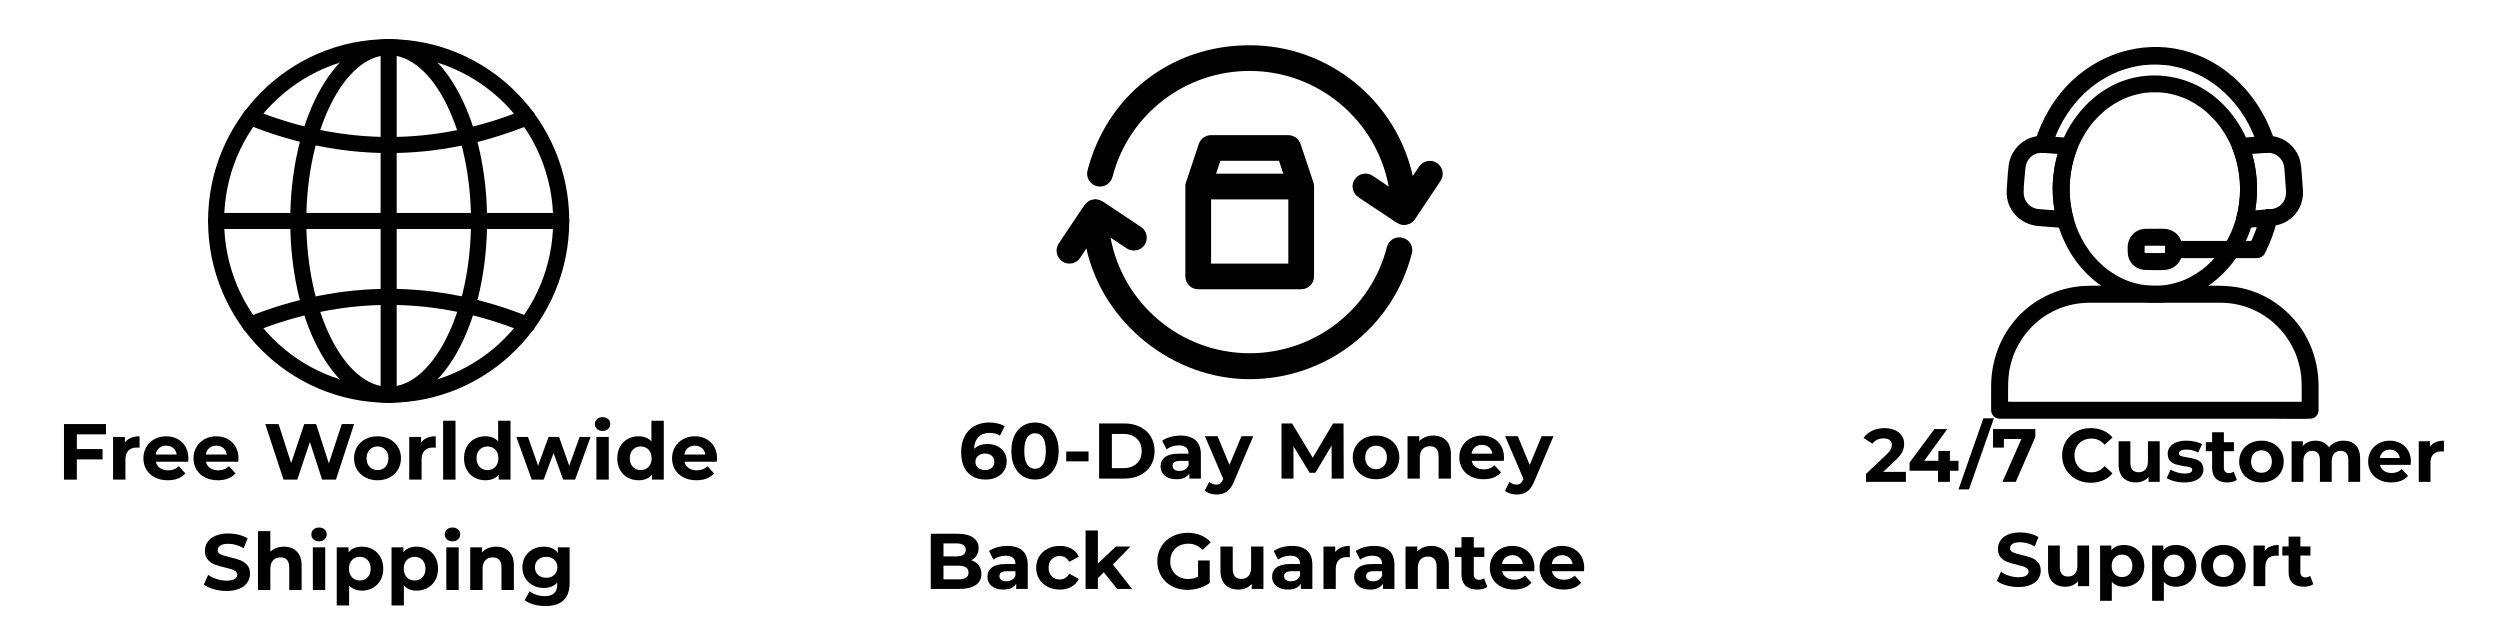
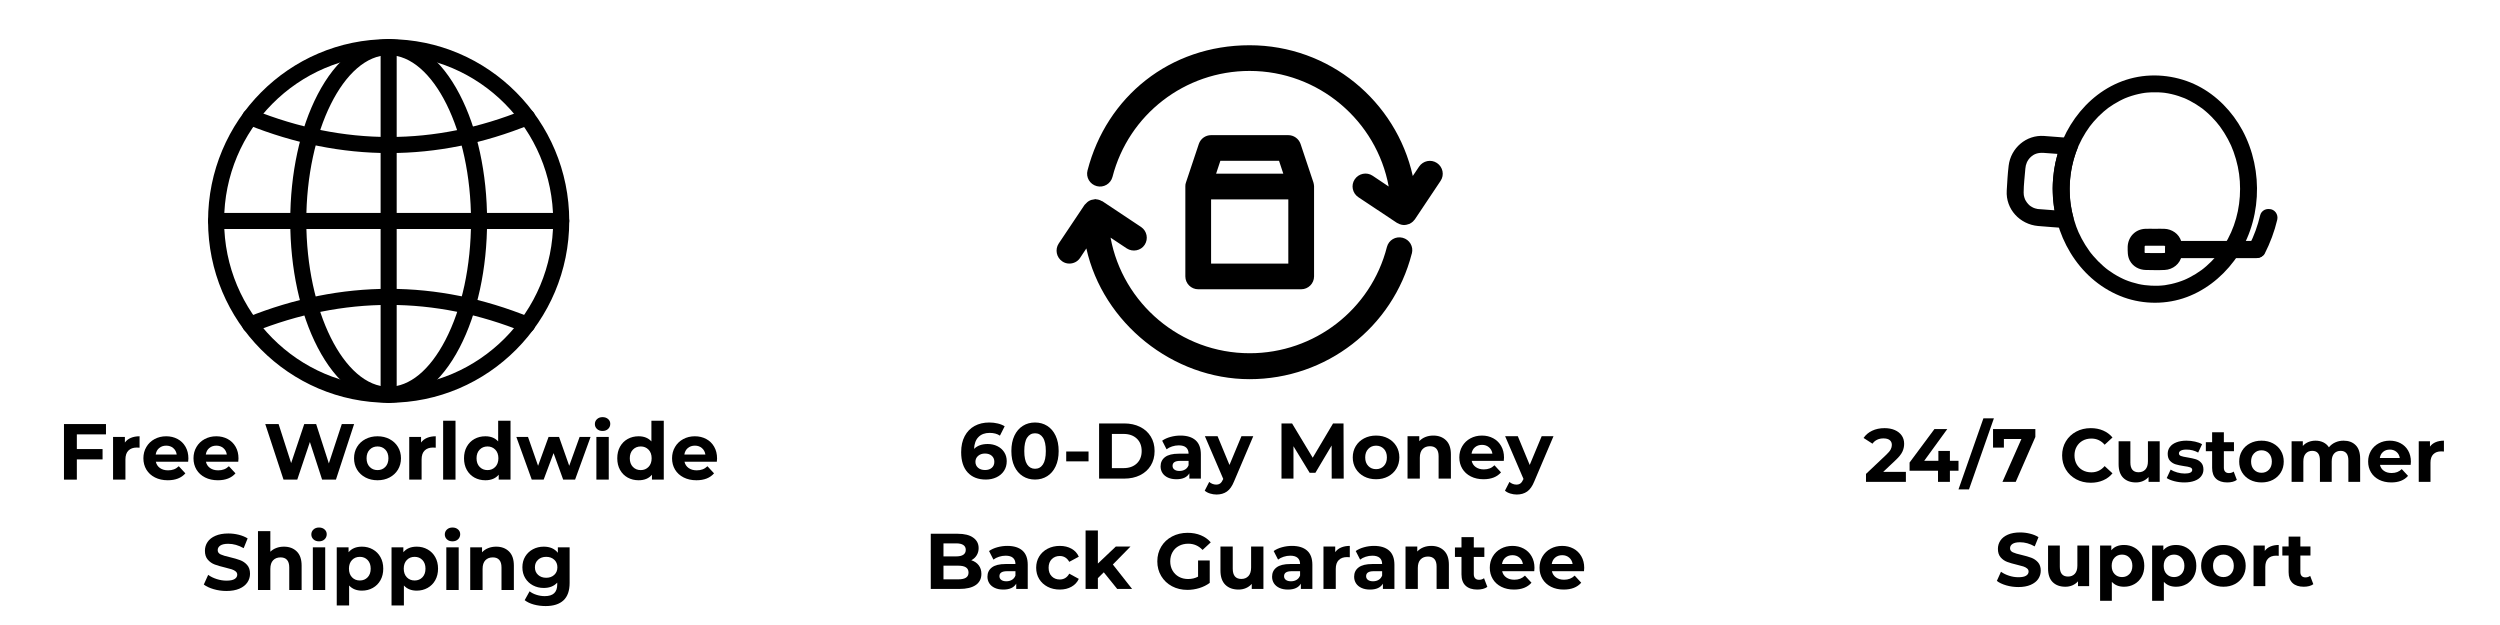
<svg xmlns="http://www.w3.org/2000/svg" version="1.0" preserveAspectRatio="xMidYMid meet" height="500" viewBox="0 0 1500 375" zoomAndPan="magnify" width="2000">
  <defs>
    <g />
    <clipPath id="07dba35f7c">
      <path clip-rule="nonzero" d="M 633.051 27 L 866 27 L 866 228 L 633.051 228 Z M 633.051 27" />
    </clipPath>
    <clipPath id="49a2a33147">
-       <path clip-rule="nonzero" d="M 1194.66 171 L 1391.16 171 L 1391.16 251.473 L 1194.66 251.473 Z M 1194.66 171" />
-     </clipPath>
+       </clipPath>
    <clipPath id="8de0069461">
      <path clip-rule="nonzero" d="M 124.84 23.473 L 341.59 23.473 L 341.59 241.723 L 124.84 241.723 Z M 124.84 23.473" />
    </clipPath>
    <clipPath id="aade3e186a">
      <path clip-rule="nonzero" d="M 174 23.473 L 293 23.473 L 293 241.723 L 174 241.723 Z M 174 23.473" />
    </clipPath>
    <clipPath id="0c33dc4c7f">
      <path clip-rule="nonzero" d="M 124.84 127 L 341.59 127 L 341.59 138 L 124.84 138 Z M 124.84 127" />
    </clipPath>
    <clipPath id="ecae3c414b">
      <path clip-rule="nonzero" d="M 228 23.473 L 239 23.473 L 239 241.723 L 228 241.723 Z M 228 23.473" />
    </clipPath>
    <clipPath id="f4319036d4">
      <rect height="124" y="0" width="399" x="0" />
    </clipPath>
    <clipPath id="15a485d6d6">
      <rect height="125" y="0" width="400" x="0" />
    </clipPath>
    <clipPath id="5dac6e3e97">
      <rect height="119" y="0" width="352" x="0" />
    </clipPath>
  </defs>
  <g clip-path="url(#07dba35f7c)">
    <path fill-rule="nonzero" fill-opacity="1" d="M 847.051 152.215 C 835.695 196.523 795.691 227.504 749.742 227.504 C 703.793 227.504 661.781 193.906 651.816 149.055 L 648.035 154.758 C 646.566 156.992 644.094 158.148 641.625 158.148 C 640.156 158.148 638.688 157.762 637.375 156.84 C 633.824 154.449 632.898 149.672 635.215 146.129 L 650.734 122.934 C 650.734 122.934 651.121 122.625 651.277 122.395 C 651.586 122.008 651.973 121.621 652.359 121.316 C 652.742 121.008 653.129 120.699 653.594 120.469 C 653.98 120.234 654.441 120.082 654.906 119.926 C 655.445 119.773 655.91 119.695 656.527 119.621 C 656.762 119.621 656.992 119.465 657.223 119.465 C 657.453 119.465 657.688 119.543 657.918 119.621 C 658.461 119.621 658.922 119.773 659.465 119.926 C 659.926 120.082 660.391 120.234 660.852 120.543 C 661.086 120.621 661.316 120.699 661.473 120.773 L 684.641 136.188 C 688.191 138.574 689.117 143.355 686.801 146.898 C 684.484 150.441 679.621 151.367 676.066 149.055 L 666.336 142.582 C 673.594 181.961 708.27 211.938 749.82 211.938 C 788.664 211.938 822.566 185.734 832.145 148.207 C 833.227 144.047 837.395 141.582 841.566 142.66 C 845.734 143.738 848.207 147.898 847.125 152.062 Z M 862.188 97.812 C 858.633 95.422 853.844 96.426 851.449 99.969 L 847.668 105.594 C 837.703 60.746 797.625 27.148 749.742 27.148 C 701.859 27.148 663.941 58.051 652.512 102.281 C 651.43 106.363 653.902 110.602 658.074 111.684 C 662.164 112.762 666.414 110.297 667.496 106.133 C 677.148 68.684 710.973 42.559 749.742 42.559 C 791.289 42.559 825.965 72.535 833.227 111.914 L 823.57 105.441 C 820.02 103.051 815.23 104.055 812.836 107.598 C 810.441 111.145 811.445 115.922 815 118.309 L 838.168 133.723 C 838.168 133.723 838.707 133.953 839.016 134.105 C 839.25 134.262 839.559 134.336 839.789 134.492 C 840.641 134.801 841.566 135.031 842.414 135.031 C 843.344 135.031 844.27 134.801 845.117 134.492 C 845.273 134.492 845.426 134.336 845.66 134.336 C 846.43 133.953 847.125 133.488 847.82 132.875 C 847.977 132.719 848.055 132.641 848.129 132.488 C 848.363 132.18 848.672 131.949 848.902 131.641 L 864.348 108.523 C 866.742 104.977 865.738 100.199 862.188 97.812 Z M 711.207 111.914 C 711.207 111.914 711.207 111.758 711.207 111.684 C 711.207 110.91 711.281 110.219 711.59 109.449 L 719.312 86.328 C 720.395 83.172 723.332 81.09 726.652 81.09 L 772.988 81.09 C 776.309 81.09 779.242 83.246 780.324 86.328 L 788.047 109.449 C 788.277 110.141 788.355 110.91 788.434 111.684 C 788.434 111.684 788.434 111.836 788.434 111.914 L 788.434 165.855 C 788.434 170.094 784.957 173.562 780.711 173.562 L 718.93 173.562 C 714.68 173.562 711.207 170.094 711.207 165.855 Z M 772.988 119.621 L 726.652 119.621 L 726.652 158.148 L 772.988 158.148 Z M 729.664 104.207 L 769.977 104.207 L 767.426 96.5 L 732.211 96.5 Z M 729.664 104.207" fill="#000000" />
  </g>
  <path fill-rule="nonzero" fill-opacity="1" d="M 1353.898 144.691 L 1304.141 144.691 L 1309.23 149.777 L 1309.23 149.637 L 1304.141 154.727 L 1353.898 154.727 C 1352.203 153.031 1350.504 151.332 1348.809 149.637 L 1348.809 149.777 C 1348.809 156.324 1358.988 156.336 1358.988 149.777 L 1358.988 149.637 C 1358.988 146.887 1356.656 144.551 1353.898 144.551 L 1304.141 144.551 C 1301.387 144.551 1299.051 146.883 1299.051 149.637 L 1299.051 149.777 C 1299.051 152.531 1301.383 154.867 1304.141 154.867 L 1353.898 154.867 C 1360.449 154.867 1360.461 144.691 1353.898 144.691 Z M 1353.898 144.691" fill="#000000" />
  <g clip-path="url(#49a2a33147)">
    <path fill-rule="nonzero" fill-opacity="1" d="M 1253.492 181.641 L 1312.121 181.641 C 1318.945 181.641 1325.777 181.598 1332.602 181.641 C 1340.996 181.695 1349.164 183.895 1356.434 188.117 C 1358.281 189.195 1360.07 190.379 1361.777 191.668 C 1362.238 192.016 1361.852 191.727 1361.762 191.656 C 1361.961 191.816 1362.16 191.973 1362.359 192.137 C 1362.758 192.465 1363.152 192.793 1363.539 193.125 C 1364.445 193.906 1365.324 194.719 1366.176 195.555 C 1369.461 198.793 1371.348 201.184 1373.664 204.977 C 1374.793 206.824 1375.805 208.734 1376.707 210.703 C 1376.785 210.875 1377.285 212.031 1377.023 211.402 C 1377.223 211.891 1377.414 212.375 1377.598 212.867 C 1378.004 213.938 1378.371 215.016 1378.707 216.105 C 1380.148 220.777 1380.738 224.254 1380.918 228.793 C 1381.121 233.98 1380.961 239.203 1380.961 244.395 L 1380.961 246.148 L 1386.051 241.062 L 1322.945 241.062 C 1305.051 241.062 1287.156 241.062 1269.262 241.062 C 1253.734 241.062 1238.211 241.062 1222.684 241.062 L 1207.379 241.062 C 1204.961 241.062 1202.484 240.906 1200.066 241.062 C 1199.965 241.07 1199.859 241.062 1199.754 241.062 L 1204.848 246.148 L 1204.848 234.055 C 1204.848 228.301 1205.074 223.668 1206.449 218.398 C 1206.895 216.695 1207.418 215.012 1208.027 213.359 C 1208.727 211.461 1208.984 210.852 1210.008 208.828 C 1210.785 207.289 1211.637 205.781 1212.559 204.32 C 1213.016 203.594 1213.488 202.875 1213.98 202.172 C 1214.598 201.289 1215.082 200.637 1215.344 200.316 C 1220.086 194.484 1224.734 190.539 1231.184 187.121 C 1237.887 183.566 1245.734 181.68 1253.488 181.641 C 1260.039 181.609 1260.051 171.434 1253.488 171.469 C 1237.086 171.551 1221.117 178.547 1210.141 190.773 C 1199.926 202.148 1194.672 216.73 1194.672 231.957 L 1194.672 246.148 C 1194.672 248.898 1197.004 251.234 1199.762 251.234 L 1218.316 251.234 C 1233.168 251.234 1248.016 251.234 1262.867 251.234 C 1280.762 251.234 1298.656 251.234 1316.551 251.234 C 1332.078 251.234 1347.602 251.234 1363.129 251.234 C 1370.652 251.234 1378.223 251.477 1385.746 251.234 C 1385.848 251.234 1385.953 251.234 1386.059 251.234 C 1388.812 251.234 1391.148 248.902 1391.148 246.148 C 1391.148 241.328 1391.148 236.504 1391.148 231.684 C 1391.145 222.957 1389.41 214.52 1385.926 206.523 C 1378.477 189.441 1362.441 176.332 1344.121 172.676 C 1335.531 170.961 1326.602 171.469 1317.891 171.469 C 1305.074 171.469 1292.262 171.469 1279.449 171.469 C 1270.945 171.469 1262.414 171.238 1253.914 171.469 C 1253.773 171.469 1253.633 171.469 1253.488 171.469 C 1246.938 171.469 1246.926 181.641 1253.488 181.641 Z M 1253.492 181.641" fill="#000000" />
  </g>
  <path fill-rule="nonzero" fill-opacity="1" d="M 1241.766 113.406 C 1241.812 101.293 1244.949 89.668 1251.469 79.387 C 1252.211 78.211 1252.996 77.062 1253.816 75.938 C 1254.453 75.074 1255.02 74.348 1256.07 73.125 C 1257.953 70.934 1259.992 68.879 1262.18 66.988 C 1264.219 65.219 1265.59 64.195 1268.223 62.555 C 1269.422 61.805 1270.656 61.102 1271.914 60.449 C 1272.504 60.145 1273.102 59.848 1273.703 59.562 C 1274.004 59.422 1274.309 59.277 1274.613 59.141 C 1274.867 59.023 1275.656 58.695 1275 58.965 C 1277.625 57.887 1280.344 57.027 1283.113 56.406 C 1284.43 56.109 1285.758 55.859 1287.094 55.676 C 1286.297 55.785 1287.941 55.59 1288.273 55.562 C 1289.125 55.484 1289.98 55.43 1290.836 55.395 C 1292.219 55.34 1293.602 55.34 1294.984 55.395 C 1295.668 55.422 1296.355 55.465 1297.039 55.52 C 1297.379 55.547 1297.723 55.578 1298.059 55.613 C 1298.094 55.613 1299.703 55.812 1298.727 55.68 C 1301.551 56.07 1304.352 56.727 1307.066 57.602 C 1308.336 58.008 1309.586 58.465 1310.82 58.969 C 1310.008 58.633 1311.75 59.387 1311.891 59.461 C 1312.566 59.777 1313.242 60.109 1313.906 60.453 C 1316.43 61.766 1318.828 63.277 1321.129 64.953 C 1321.215 65.016 1322.039 65.641 1321.617 65.312 C 1321.195 64.984 1322.008 65.625 1322.09 65.691 C 1322.617 66.121 1323.133 66.551 1323.641 66.988 C 1324.793 67.988 1325.906 69.031 1326.977 70.117 C 1327.934 71.086 1328.859 72.094 1329.746 73.125 C 1330.797 74.348 1331.367 75.074 1332 75.938 C 1333.754 78.336 1335.336 80.863 1336.738 83.48 C 1338.293 86.387 1339.117 88.242 1340.141 91.07 C 1342.297 97.039 1343.523 102.98 1343.902 108.777 C 1344.691 120.953 1342.309 132.945 1336.738 143.34 C 1333.809 148.805 1331.016 152.645 1326.793 156.887 C 1325.84 157.844 1324.852 158.773 1323.832 159.664 C 1322.562 160.773 1321.766 161.402 1320.922 162.02 C 1318.625 163.691 1316.207 165.191 1313.684 166.484 C 1313.094 166.789 1312.492 167.082 1311.891 167.363 C 1311.598 167.5 1310.145 168.129 1310.82 167.852 C 1309.512 168.391 1308.176 168.867 1306.828 169.301 C 1305.477 169.73 1304.098 170.102 1302.707 170.414 C 1301.547 170.676 1299.512 171.043 1298.898 171.121 C 1293.867 171.781 1287.852 171.484 1283.117 170.414 C 1280.348 169.789 1277.629 168.934 1275.004 167.855 C 1275.68 168.133 1274.223 167.504 1273.934 167.367 C 1273.332 167.086 1272.73 166.789 1272.141 166.488 C 1270.805 165.805 1269.5 165.066 1268.23 164.27 C 1267.094 163.562 1265.984 162.812 1264.902 162.023 C 1264.059 161.41 1263.262 160.781 1261.996 159.668 C 1259.816 157.766 1257.785 155.699 1255.91 153.5 C 1255.461 152.977 1255.027 152.445 1254.598 151.91 C 1254.539 151.84 1254.016 151.156 1254.441 151.715 C 1254.234 151.441 1254.023 151.164 1253.82 150.883 C 1252.898 149.617 1252.02 148.32 1251.195 146.992 C 1249.656 144.52 1248.285 141.941 1247.086 139.281 C 1246.734 138.496 1246.266 137.363 1245.773 136.008 C 1245.215 134.469 1244.707 132.91 1244.258 131.34 C 1243.422 128.395 1242.773 125.395 1242.336 122.363 C 1242.43 123.023 1242.301 122.094 1242.293 122.035 C 1242.238 121.566 1242.184 121.094 1242.137 120.625 C 1242.059 119.863 1241.996 119.105 1241.945 118.34 C 1241.828 116.703 1241.781 115.062 1241.773 113.422 C 1241.746 106.875 1231.566 106.863 1231.594 113.422 C 1231.703 140.426 1246.484 167.09 1272.07 177.574 C 1283.93 182.438 1297.57 182.969 1309.773 179.043 C 1321.98 175.117 1332.723 166.883 1340.488 156.441 C 1357.062 134.16 1358.516 102.363 1345.41 78.121 C 1339.359 66.934 1330 57.227 1318.602 51.449 C 1307.207 45.668 1293.324 43.691 1280.406 46.605 C 1254.375 52.488 1236.051 76.648 1232.43 102.328 C 1231.91 106.016 1231.602 109.695 1231.586 113.418 C 1231.559 119.965 1241.738 119.973 1241.766 113.418 Z M 1241.766 113.406" fill="#000000" />
  <path fill-rule="nonzero" fill-opacity="1" d="M 1241.488 82.73 C 1236.469 82.344 1231.453 81.934 1226.43 81.574 C 1215.688 80.809 1206.496 88.824 1205.199 99.363 C 1204.586 104.324 1204.34 109.379 1204.039 114.371 C 1203.363 125.527 1211.926 134.609 1222.812 135.598 C 1228.234 136.09 1233.668 136.426 1239.098 136.844 C 1242.469 137.102 1244.797 133.395 1244.008 130.402 C 1240.387 116.719 1241.273 102.352 1246.402 89.168 C 1247.402 86.605 1245.309 83.582 1242.848 82.91 C 1239.965 82.117 1237.586 83.891 1236.586 86.461 C 1230.828 101.246 1230.137 117.797 1234.191 133.105 L 1239.102 126.664 C 1234.266 126.293 1229.422 125.926 1224.586 125.555 C 1223.992 125.508 1223.398 125.469 1222.801 125.418 C 1222.207 125.367 1222.047 125.293 1222.539 125.387 C 1222.02 125.289 1221.504 125.164 1221 125.012 C 1220.992 125.012 1219.426 124.398 1220.277 124.777 C 1219.645 124.496 1219.078 124.121 1218.48 123.781 C 1217.508 123.227 1216.172 121.707 1215.461 120.457 C 1215.461 120.453 1214.703 118.961 1215.082 119.824 C 1214.875 119.355 1214.719 118.848 1214.582 118.352 C 1214.445 117.859 1214.316 117.336 1214.23 116.824 C 1214.363 117.629 1214.188 115.723 1214.188 115.512 C 1214.203 110.723 1214.855 105.863 1215.223 101.09 C 1215.422 98.535 1216.375 96.207 1218.336 94.32 C 1220.465 92.273 1222.902 91.52 1226.27 91.734 C 1231.352 92.059 1236.426 92.512 1241.504 92.898 C 1244.25 93.109 1246.598 90.41 1246.598 87.812 C 1246.598 84.887 1244.258 82.938 1241.504 82.727 Z M 1241.488 82.73" fill="#000000" />
-   <path fill-rule="nonzero" fill-opacity="1" d="M 1381.789 114.426 C 1381.566 111.457 1381.348 108.488 1381.125 105.52 C 1380.824 101.555 1380.758 97.547 1379.199 93.828 C 1376.73 87.934 1371.426 83.246 1365.082 81.965 C 1361.531 81.25 1358.082 81.676 1354.516 81.949 C 1350.953 82.223 1347.73 82.469 1344.336 82.73 C 1341.371 82.957 1338.133 85.848 1339.426 89.172 C 1344.559 102.355 1345.445 116.723 1341.82 130.406 C 1341.031 133.398 1343.359 137.105 1346.73 136.848 C 1352.031 136.441 1357.332 136.062 1362.629 135.633 C 1367.508 135.234 1371.906 133.582 1375.531 130.215 C 1379.828 126.23 1382.121 120.246 1381.789 114.43 C 1381.633 111.684 1379.562 109.34 1376.699 109.34 C 1374.062 109.34 1371.449 111.668 1371.605 114.43 C 1371.828 118.305 1370.578 121.449 1367.668 123.598 C 1367.848 123.465 1366.703 124.191 1366.473 124.32 C 1366.328 124.402 1365.043 124.996 1365.82 124.68 C 1365.336 124.879 1364.824 125.031 1364.328 125.164 C 1364.246 125.188 1362.75 125.5 1363.582 125.375 C 1362.898 125.477 1362.18 125.492 1361.492 125.543 C 1356.574 125.918 1351.652 126.297 1346.73 126.672 L 1351.645 133.113 C 1355.695 117.805 1355.004 101.254 1349.246 86.469 L 1344.336 92.91 C 1349.473 92.516 1354.609 92.043 1359.758 91.73 C 1360.297 91.699 1360.84 91.676 1361.379 91.695 C 1361.727 91.707 1362.086 91.723 1362.438 91.77 C 1362.16 91.734 1361.711 91.582 1362.633 91.836 C 1364.195 92.266 1364.375 92.246 1365.48 92.863 C 1365.992 93.152 1366.508 93.465 1366.973 93.824 C 1366.363 93.355 1367.531 94.367 1367.68 94.512 C 1367.828 94.656 1368.801 95.758 1368.379 95.219 C 1368.855 95.828 1369.234 96.512 1369.602 97.184 C 1370.094 98.082 1370.504 99.727 1370.59 100.797 C 1370.695 102.129 1370.789 103.457 1370.887 104.789 C 1371.125 108.004 1371.367 111.215 1371.605 114.434 C 1371.812 117.172 1373.801 119.52 1376.699 119.52 C 1379.293 119.52 1381.996 117.188 1381.789 114.434 Z M 1381.789 114.426" fill="#000000" />
  <path fill-rule="nonzero" fill-opacity="1" d="M 1286.777 147.977 C 1286.746 148.656 1286.746 147.941 1286.816 147.754 C 1286.707 148.047 1286.371 148.219 1286.926 147.566 C 1286.664 147.875 1287.109 147.469 1287.078 147.488 C 1287.738 147.164 1286.523 147.5 1287.277 147.434 C 1287.883 147.379 1287.324 147.449 1287.23 147.453 C 1287.34 147.449 1287.453 147.453 1287.566 147.453 C 1289.09 147.477 1290.617 147.453 1292.141 147.453 C 1293.883 147.453 1295.621 147.453 1297.363 147.453 C 1297.762 147.453 1298.16 147.438 1298.555 147.453 C 1298.254 147.441 1298.371 147.309 1298.801 147.496 C 1298.113 147.199 1298.875 147.516 1298.969 147.613 C 1298.34 146.98 1299.203 148.137 1298.996 147.68 C 1299.016 147.711 1299.223 147.852 1299.137 148.266 C 1299.238 147.781 1299.059 148.125 1299.055 148.426 C 1299.043 149.309 1299.074 150.191 1299.055 151.078 C 1299.043 151.664 1299.125 150.52 1299.074 151.258 C 1299.059 151.492 1299.066 151.5 1298.914 151.656 C 1298.938 151.633 1298.348 151.969 1298.801 151.77 C 1298.605 151.855 1297.906 151.844 1298.598 151.812 C 1298.562 151.812 1298.523 151.812 1298.488 151.812 C 1295.336 151.914 1292.164 151.812 1289.012 151.812 C 1288.457 151.812 1287.898 151.828 1287.348 151.812 C 1287.312 151.812 1287.281 151.812 1287.246 151.812 C 1287.914 151.844 1287.246 151.863 1287.035 151.77 C 1287.398 151.926 1287.336 152.129 1286.867 151.652 C 1287.281 152.074 1286.82 151.641 1286.746 151.477 C 1287.086 152.234 1286.688 151.242 1286.688 151.254 C 1286.762 152.172 1286.816 150.586 1286.746 151.145 C 1286.703 151.48 1286.785 150.641 1286.785 150.543 C 1286.809 149.688 1286.785 148.832 1286.785 147.977 C 1286.785 141.43 1276.602 141.418 1276.602 147.977 C 1276.602 150.871 1276.461 153.746 1277.895 156.391 C 1279.828 159.969 1283.504 161.918 1287.504 161.988 C 1291.27 162.055 1295.109 162.164 1298.867 161.977 C 1303.715 161.734 1308.098 158.328 1308.992 153.445 C 1309.473 150.82 1309.52 147.359 1308.75 144.805 C 1307.383 140.266 1303.184 137.445 1298.559 137.277 C 1296.684 137.211 1294.797 137.277 1292.922 137.277 C 1291.043 137.277 1289.125 137.203 1287.238 137.277 C 1281.23 137.512 1276.883 142.031 1276.602 147.977 C 1276.473 150.727 1279.035 153.066 1281.691 153.066 C 1284.555 153.066 1286.656 150.734 1286.785 147.977 Z M 1286.777 147.977" fill="#000000" />
-   <path fill-rule="nonzero" fill-opacity="1" d="M 1364.953 85.238 C 1357.414 60.512 1338.957 39.363 1313.988 31.375 C 1289.273 23.469 1262.211 30.609 1243.48 48.195 C 1232.781 58.238 1225.133 71.25 1220.867 85.242 C 1219.898 88.418 1222.543 91.684 1225.777 91.684 L 1226.195 91.684 C 1228.488 91.684 1230.445 90.094 1231.109 87.949 C 1234.422 77.152 1240.184 66.887 1247.918 58.734 C 1251.922 54.516 1255.645 51.41 1260.234 48.469 C 1265.121 45.348 1269.445 43.285 1274.57 41.641 C 1277.285 40.77 1280.059 40.074 1282.867 39.57 C 1283.578 39.445 1284.285 39.328 1284.996 39.227 C 1284.223 39.34 1286.188 39.09 1286.336 39.074 C 1287.789 38.926 1289.246 38.828 1290.703 38.777 C 1293.633 38.68 1296.574 38.777 1299.492 39.074 C 1301.137 39.242 1300.961 39.219 1302.695 39.523 C 1304.191 39.785 1305.68 40.102 1307.156 40.473 C 1317.715 43.102 1327.238 48.5 1335.051 55.883 C 1344.375 64.691 1350.988 75.785 1354.723 87.945 C 1355.379 90.094 1357.348 91.68 1359.633 91.68 L 1360.051 91.68 C 1366.602 91.68 1366.613 81.504 1360.051 81.504 L 1359.633 81.504 L 1364.543 85.238 C 1357.027 60.738 1338.723 39.758 1313.969 31.82 C 1289.215 23.887 1262.445 31 1243.777 48.496 C 1233.152 58.453 1225.551 71.363 1221.293 85.238 C 1222.93 83.992 1224.566 82.75 1226.203 81.504 L 1225.785 81.504 L 1230.695 87.945 C 1233.992 77.129 1239.742 66.812 1247.449 58.629 C 1249.414 56.543 1251.5 54.562 1253.695 52.719 C 1255.754 50.996 1257.387 49.793 1259.957 48.141 C 1262.344 46.609 1264.816 45.23 1267.371 44.008 C 1269.781 42.859 1271.613 42.125 1274.547 41.191 C 1277.266 40.32 1280.043 39.629 1282.859 39.129 C 1284.508 38.836 1284.695 38.809 1286.062 38.664 C 1287.605 38.5 1289.156 38.391 1290.707 38.34 C 1293.641 38.238 1296.586 38.34 1299.504 38.637 C 1301.113 38.801 1301.023 38.789 1302.715 39.086 C 1304.215 39.348 1305.707 39.66 1307.184 40.027 C 1317.852 42.676 1327.441 48.105 1335.348 55.582 C 1344.758 64.477 1351.402 75.676 1355.148 87.949 C 1355.949 90.574 1358.707 92.246 1361.41 91.504 C 1364.113 90.758 1365.77 87.883 1364.965 85.246 Z M 1364.953 85.238" fill="#000000" />
  <path fill-rule="nonzero" fill-opacity="1" d="M 1356.105 129.156 C 1354.625 135.379 1352.5 141.371 1349.57 147.066 C 1347.832 150.445 1349.949 154.723 1353.969 154.723 L 1354.426 154.723 C 1356.141 154.723 1358.023 153.77 1358.824 152.199 C 1362.125 145.738 1364.672 138.918 1366.34 131.859 C 1367.098 128.66 1364.836 125.418 1361.43 125.418 L 1361.02 125.418 C 1354.465 125.418 1354.453 135.594 1361.02 135.594 L 1361.43 135.594 L 1356.52 129.152 C 1355.047 135.371 1352.938 141.367 1350.031 147.062 L 1354.426 144.543 L 1353.969 144.543 C 1355.434 147.094 1356.898 149.645 1358.367 152.195 C 1361.688 145.738 1364.25 138.918 1365.93 131.855 C 1366.562 129.184 1365.09 126.34 1362.375 125.598 C 1359.656 124.852 1356.75 126.465 1356.109 129.152 Z M 1356.105 129.156" fill="#000000" />
  <g clip-path="url(#8de0069461)">
    <path fill-rule="nonzero" fill-opacity="1" d="M 233.191 241.672 C 173.441 241.672 124.832 192.73 124.832 132.574 C 124.832 72.418 173.441 23.48 233.191 23.48 C 292.938 23.48 341.547 72.418 341.547 132.574 C 341.547 192.73 292.938 241.672 233.191 241.672 Z M 233.191 33.102 C 178.758 33.102 134.477 77.723 134.477 132.574 C 134.477 187.426 178.758 232.051 233.191 232.051 C 287.621 232.051 331.906 187.426 331.906 132.574 C 331.906 77.723 287.621 33.102 233.191 33.102 Z M 233.191 33.102" fill="#000000" />
  </g>
  <g clip-path="url(#aade3e186a)">
    <path fill-rule="nonzero" fill-opacity="1" d="M 233.191 241.695 C 216.855 241.695 201.73 229.902 190.598 208.492 C 179.988 188.082 174.145 161.121 174.145 132.574 C 174.145 104.035 179.988 77.078 190.598 56.664 C 201.73 35.25 216.855 23.457 233.191 23.457 C 249.527 23.457 264.66 35.25 275.793 56.664 C 286.402 77.074 292.25 104.035 292.25 132.578 C 292.25 161.121 286.402 188.082 275.793 208.492 C 264.66 229.902 249.531 241.695 233.191 241.695 Z M 233.191 33.078 C 206.41 33.078 183.785 78.641 183.785 132.574 C 183.785 186.508 206.41 232.074 233.191 232.074 C 245.75 232.074 257.84 222.125 267.23 204.062 C 277.145 184.996 282.605 159.609 282.605 132.574 C 282.605 78.641 259.977 33.078 233.191 33.078 Z M 233.191 33.078" fill="#000000" />
  </g>
  <g clip-path="url(#0c33dc4c7f)">
    <path fill-rule="nonzero" fill-opacity="1" d="M 336.727 137.387 L 129.652 137.387 C 126.992 137.387 124.832 135.23 124.832 132.574 C 124.832 129.918 126.992 127.766 129.652 127.766 L 336.727 127.766 C 339.391 127.766 341.547 129.918 341.547 132.574 C 341.547 135.23 339.391 137.387 336.727 137.387 Z M 336.727 137.387" fill="#000000" />
  </g>
  <path fill-rule="nonzero" fill-opacity="1" d="M 233.531 91.836 C 205.16 91.836 176.703 86.137 148.352 74.738 C 145.883 73.742 144.688 70.941 145.684 68.477 C 146.676 66.012 149.484 64.82 151.957 65.812 C 206.219 87.633 260.887 87.652 314.441 65.867 C 316.906 64.863 319.719 66.047 320.727 68.504 C 321.73 70.965 320.547 73.773 318.082 74.773 C 290.121 86.148 261.867 91.836 233.531 91.836 Z M 233.531 91.836" fill="#000000" />
  <path fill-rule="nonzero" fill-opacity="1" d="M 316.258 199.652 C 315.652 199.652 315.039 199.539 314.441 199.297 C 260.828 177.504 206.148 177.5 151.922 199.293 C 149.449 200.285 146.641 199.09 145.648 196.629 C 144.652 194.164 145.848 191.359 148.316 190.367 C 204.949 167.613 262.066 167.617 318.078 190.387 C 320.547 191.391 321.73 194.195 320.727 196.656 C 319.965 198.523 318.16 199.652 316.258 199.652 Z M 316.258 199.652" fill="#000000" />
  <g clip-path="url(#ecae3c414b)">
    <path fill-rule="nonzero" fill-opacity="1" d="M 233.191 241.672 C 230.527 241.672 228.367 239.52 228.367 236.863 L 228.367 28.289 C 228.367 25.633 230.527 23.48 233.191 23.48 C 235.852 23.48 238.012 25.633 238.012 28.289 L 238.012 236.863 C 238.012 239.52 235.852 241.672 233.191 241.672 Z M 233.191 241.672" fill="#000000" />
  </g>
  <g transform="matrix(1, 0, 0, 1, 554, 242)">
    <g clip-path="url(#f4319036d4)">
      <g fill-opacity="1" fill="#000000">
        <g transform="translate(20.851, 45.169)">
          <g>
            <path d="M 17.781 -20.766 C 19.895 -20.766 21.816 -20.336 23.547 -19.484 C 25.285 -18.629 26.66 -17.422 27.672 -15.859 C 28.68 -14.305 29.188 -12.504 29.188 -10.453 C 29.188 -8.242 28.633 -6.301 27.531 -4.625 C 26.426 -2.957 24.914 -1.676 23 -0.781 C 21.094 0.113 18.977 0.562 16.656 0.562 C 12.02 0.562 8.391 -0.852 5.766 -3.688 C 3.148 -6.531 1.844 -10.582 1.844 -15.844 C 1.844 -19.594 2.551 -22.805 3.969 -25.484 C 5.383 -28.172 7.363 -30.207 9.906 -31.594 C 12.445 -32.977 15.391 -33.672 18.734 -33.672 C 20.492 -33.672 22.188 -33.473 23.812 -33.078 C 25.438 -32.691 26.816 -32.133 27.953 -31.406 L 25.109 -25.781 C 23.473 -26.883 21.41 -27.438 18.922 -27.438 C 16.109 -27.438 13.883 -26.613 12.25 -24.969 C 10.613 -23.332 9.727 -20.953 9.594 -17.828 C 11.551 -19.785 14.281 -20.766 17.781 -20.766 Z M 16.219 -5.156 C 17.863 -5.156 19.195 -5.594 20.219 -6.469 C 21.238 -7.352 21.75 -8.555 21.75 -10.078 C 21.75 -11.586 21.238 -12.789 20.219 -13.688 C 19.195 -14.594 17.832 -15.047 16.125 -15.047 C 14.457 -15.047 13.086 -14.578 12.016 -13.641 C 10.941 -12.711 10.406 -11.523 10.406 -10.078 C 10.406 -8.629 10.926 -7.445 11.969 -6.531 C 13.008 -5.613 14.426 -5.156 16.219 -5.156 Z M 16.219 -5.156" />
          </g>
        </g>
      </g>
      <g fill-opacity="1" fill="#000000">
        <g transform="translate(50.978, 45.169)">
          <g>
            <path d="M 16.031 0.562 C 13.289 0.562 10.848 -0.113 8.703 -1.469 C 6.555 -2.82 4.875 -4.781 3.656 -7.344 C 2.445 -9.914 1.844 -12.984 1.844 -16.547 C 1.844 -20.109 2.445 -23.176 3.656 -25.75 C 4.875 -28.32 6.555 -30.285 8.703 -31.641 C 10.848 -32.992 13.289 -33.672 16.031 -33.672 C 18.77 -33.672 21.211 -32.992 23.359 -31.641 C 25.504 -30.285 27.18 -28.32 28.391 -25.75 C 29.609 -23.176 30.219 -20.109 30.219 -16.547 C 30.219 -12.984 29.609 -9.914 28.391 -7.344 C 27.18 -4.781 25.504 -2.82 23.359 -1.469 C 21.211 -0.113 18.77 0.562 16.031 0.562 Z M 16.031 -5.906 C 18.051 -5.906 19.633 -6.77 20.781 -8.5 C 21.938 -10.238 22.516 -12.922 22.516 -16.547 C 22.516 -20.18 21.938 -22.863 20.781 -24.594 C 19.633 -26.332 18.051 -27.203 16.031 -27.203 C 14.039 -27.203 12.469 -26.332 11.312 -24.594 C 10.164 -22.863 9.594 -20.18 9.594 -16.547 C 9.594 -12.922 10.164 -10.238 11.312 -8.5 C 12.469 -6.77 14.039 -5.906 16.031 -5.906 Z M 16.031 -5.906" />
          </g>
        </g>
      </g>
      <g fill-opacity="1" fill="#000000">
        <g transform="translate(83.279, 45.169)">
          <g>
            <path d="M 2.453 -16.266 L 15.844 -16.266 L 15.844 -10.359 L 2.453 -10.359 Z M 2.453 -16.266" />
          </g>
        </g>
      </g>
      <g fill-opacity="1" fill="#000000">
        <g transform="translate(101.535, 45.169)">
          <g>
            <path d="M 3.922 -33.109 L 18.969 -33.109 C 22.562 -33.109 25.738 -32.422 28.5 -31.047 C 31.258 -29.68 33.398 -27.75 34.922 -25.25 C 36.453 -22.758 37.219 -19.859 37.219 -16.547 C 37.219 -13.242 36.453 -10.344 34.922 -7.844 C 33.398 -5.352 31.258 -3.422 28.5 -2.047 C 25.738 -0.68 22.562 0 18.969 0 L 3.922 0 Z M 18.594 -6.297 C 21.895 -6.297 24.531 -7.219 26.5 -9.062 C 28.477 -10.906 29.469 -13.398 29.469 -16.547 C 29.469 -19.703 28.477 -22.203 26.5 -24.047 C 24.531 -25.891 21.895 -26.812 18.594 -26.812 L 11.594 -26.812 L 11.594 -6.297 Z M 18.594 -6.297" />
          </g>
        </g>
      </g>
      <g fill-opacity="1" fill="#000000">
        <g transform="translate(140.599, 45.169)">
          <g>
            <path d="M 13.672 -25.828 C 17.609 -25.828 20.633 -24.891 22.75 -23.016 C 24.863 -21.141 25.922 -18.305 25.922 -14.516 L 25.922 0 L 19.016 0 L 19.016 -3.172 C 17.629 -0.805 15.039 0.375 11.25 0.375 C 9.301 0.375 7.609 0.047 6.172 -0.609 C 4.734 -1.273 3.633 -2.191 2.875 -3.359 C 2.125 -4.523 1.75 -5.848 1.75 -7.328 C 1.75 -9.691 2.641 -11.551 4.422 -12.906 C 6.203 -14.27 8.953 -14.953 12.672 -14.953 L 18.547 -14.953 C 18.547 -16.555 18.055 -17.789 17.078 -18.656 C 16.098 -19.52 14.629 -19.953 12.672 -19.953 C 11.316 -19.953 9.984 -19.738 8.672 -19.312 C 7.367 -18.895 6.258 -18.32 5.344 -17.594 L 2.703 -22.75 C 4.086 -23.727 5.75 -24.484 7.688 -25.016 C 9.625 -25.555 11.617 -25.828 13.672 -25.828 Z M 13.094 -4.594 C 14.363 -4.594 15.484 -4.883 16.453 -5.469 C 17.43 -6.051 18.129 -6.91 18.547 -8.047 L 18.547 -10.641 L 13.484 -10.641 C 10.453 -10.641 8.938 -9.645 8.938 -7.656 C 8.938 -6.719 9.305 -5.973 10.047 -5.422 C 10.785 -4.867 11.801 -4.594 13.094 -4.594 Z M 13.094 -4.594" />
          </g>
        </g>
      </g>
      <g fill-opacity="1" fill="#000000">
        <g transform="translate(169.307, 45.169)">
          <g>
            <path d="M 28.656 -25.453 L 17.172 1.562 C 16.004 4.488 14.562 6.551 12.844 7.75 C 11.125 8.945 9.051 9.547 6.625 9.547 C 5.301 9.547 3.988 9.344 2.688 8.938 C 1.395 8.531 0.344 7.961 -0.469 7.234 L 2.219 1.984 C 2.789 2.492 3.445 2.891 4.188 3.172 C 4.926 3.453 5.66 3.594 6.391 3.594 C 7.398 3.594 8.219 3.348 8.844 2.859 C 9.477 2.367 10.047 1.555 10.547 0.422 L 10.641 0.188 L -0.375 -25.453 L 7.234 -25.453 L 14.375 -8.188 L 21.562 -25.453 Z M 28.656 -25.453" />
          </g>
        </g>
      </g>
      <g fill-opacity="1" fill="#000000">
        <g transform="translate(197.588, 45.169)">
          <g />
        </g>
      </g>
      <g fill-opacity="1" fill="#000000">
        <g transform="translate(210.973, 45.169)">
          <g>
            <path d="M 34.047 0 L 34 -19.859 L 24.266 -3.5 L 20.812 -3.5 L 11.109 -19.438 L 11.109 0 L 3.922 0 L 3.922 -33.109 L 10.266 -33.109 L 22.656 -12.531 L 34.859 -33.109 L 41.141 -33.109 L 41.25 0 Z M 34.047 0" />
          </g>
        </g>
      </g>
      <g fill-opacity="1" fill="#000000">
        <g transform="translate(256.138, 45.169)">
          <g>
            <path d="M 15.516 0.375 C 12.836 0.375 10.43 -0.18 8.297 -1.297 C 6.172 -2.422 4.508 -3.973 3.312 -5.953 C 2.113 -7.941 1.516 -10.195 1.516 -12.719 C 1.516 -15.238 2.113 -17.492 3.312 -19.484 C 4.508 -21.473 6.172 -23.023 8.297 -24.141 C 10.43 -25.266 12.836 -25.828 15.516 -25.828 C 18.191 -25.828 20.586 -25.266 22.703 -24.141 C 24.816 -23.023 26.473 -21.473 27.672 -19.484 C 28.867 -17.492 29.469 -15.238 29.469 -12.719 C 29.469 -10.195 28.867 -7.941 27.672 -5.953 C 26.473 -3.973 24.816 -2.422 22.703 -1.297 C 20.586 -0.18 18.191 0.375 15.516 0.375 Z M 15.516 -5.672 C 17.398 -5.672 18.953 -6.305 20.172 -7.578 C 21.391 -8.859 22 -10.57 22 -12.719 C 22 -14.863 21.391 -16.57 20.172 -17.844 C 18.953 -19.125 17.398 -19.766 15.516 -19.766 C 13.617 -19.766 12.055 -19.125 10.828 -17.844 C 9.598 -16.57 8.984 -14.863 8.984 -12.719 C 8.984 -10.57 9.598 -8.859 10.828 -7.578 C 12.055 -6.305 13.617 -5.672 15.516 -5.672 Z M 15.516 -5.672" />
          </g>
        </g>
      </g>
      <g fill-opacity="1" fill="#000000">
        <g transform="translate(287.116, 45.169)">
          <g>
            <path d="M 18.875 -25.828 C 22.02 -25.828 24.562 -24.879 26.5 -22.984 C 28.445 -21.086 29.422 -18.281 29.422 -14.562 L 29.422 0 L 22.047 0 L 22.047 -13.438 C 22.047 -15.445 21.602 -16.945 20.719 -17.938 C 19.832 -18.938 18.555 -19.438 16.891 -19.438 C 15.023 -19.438 13.539 -18.859 12.438 -17.703 C 11.332 -16.555 10.781 -14.848 10.781 -12.578 L 10.781 0 L 3.406 0 L 3.406 -25.453 L 10.453 -25.453 L 10.453 -22.469 C 11.43 -23.539 12.645 -24.367 14.094 -24.953 C 15.539 -25.535 17.133 -25.828 18.875 -25.828 Z M 18.875 -25.828" />
          </g>
        </g>
      </g>
      <g fill-opacity="1" fill="#000000">
        <g transform="translate(320.079, 45.169)">
          <g>
            <path d="M 28.328 -12.625 C 28.328 -12.531 28.281 -11.867 28.188 -10.641 L 8.938 -10.641 C 9.281 -9.066 10.098 -7.82 11.391 -6.906 C 12.691 -5.988 14.301 -5.531 16.219 -5.531 C 17.539 -5.531 18.711 -5.727 19.734 -6.125 C 20.766 -6.52 21.723 -7.145 22.609 -8 L 26.531 -3.734 C 24.133 -0.992 20.633 0.375 16.031 0.375 C 13.164 0.375 10.629 -0.18 8.422 -1.297 C 6.211 -2.422 4.508 -3.973 3.312 -5.953 C 2.113 -7.941 1.516 -10.195 1.516 -12.719 C 1.516 -15.207 2.102 -17.453 3.281 -19.453 C 4.469 -21.461 6.094 -23.023 8.156 -24.141 C 10.219 -25.266 12.531 -25.828 15.094 -25.828 C 17.582 -25.828 19.832 -25.289 21.844 -24.219 C 23.863 -23.145 25.445 -21.602 26.594 -19.594 C 27.75 -17.594 28.328 -15.27 28.328 -12.625 Z M 15.141 -20.25 C 13.461 -20.25 12.055 -19.773 10.922 -18.828 C 9.785 -17.879 9.094 -16.586 8.844 -14.953 L 21.375 -14.953 C 21.125 -16.555 20.43 -17.836 19.297 -18.797 C 18.16 -19.766 16.773 -20.25 15.141 -20.25 Z M 15.141 -20.25" />
          </g>
        </g>
      </g>
      <g fill-opacity="1" fill="#000000">
        <g transform="translate(349.449, 45.169)">
          <g>
            <path d="M 28.656 -25.453 L 17.172 1.562 C 16.004 4.488 14.562 6.551 12.844 7.75 C 11.125 8.945 9.051 9.547 6.625 9.547 C 5.301 9.547 3.988 9.344 2.688 8.938 C 1.395 8.531 0.344 7.961 -0.469 7.234 L 2.219 1.984 C 2.789 2.492 3.445 2.891 4.188 3.172 C 4.926 3.453 5.66 3.594 6.391 3.594 C 7.398 3.594 8.219 3.348 8.844 2.859 C 9.477 2.367 10.047 1.555 10.547 0.422 L 10.641 0.188 L -0.375 -25.453 L 7.234 -25.453 L 14.375 -8.188 L 21.562 -25.453 Z M 28.656 -25.453" />
          </g>
        </g>
      </g>
      <g fill-opacity="1" fill="#000000">
        <g transform="translate(0.54, 111.365)">
          <g>
            <path d="M 28.234 -17.219 C 30.129 -16.613 31.613 -15.609 32.688 -14.203 C 33.758 -12.805 34.297 -11.082 34.297 -9.031 C 34.297 -6.133 33.164 -3.906 30.906 -2.344 C 28.656 -0.781 25.367 0 21.047 0 L 3.922 0 L 3.922 -33.109 L 20.094 -33.109 C 24.133 -33.109 27.234 -32.332 29.391 -30.781 C 31.555 -29.238 32.641 -27.145 32.641 -24.5 C 32.641 -22.895 32.25 -21.457 31.469 -20.188 C 30.695 -18.926 29.617 -17.938 28.234 -17.219 Z M 11.547 -27.344 L 11.547 -19.531 L 19.156 -19.531 C 21.051 -19.531 22.484 -19.859 23.453 -20.516 C 24.43 -21.18 24.922 -22.16 24.922 -23.453 C 24.922 -24.742 24.43 -25.711 23.453 -26.359 C 22.484 -27.016 21.051 -27.344 19.156 -27.344 Z M 20.484 -5.766 C 22.492 -5.766 24.008 -6.094 25.031 -6.75 C 26.062 -7.414 26.578 -8.445 26.578 -9.844 C 26.578 -12.582 24.547 -13.953 20.484 -13.953 L 11.547 -13.953 L 11.547 -5.766 Z M 20.484 -5.766" />
          </g>
        </g>
      </g>
      <g fill-opacity="1" fill="#000000">
        <g transform="translate(36.72, 111.365)">
          <g>
            <path d="M 13.672 -25.828 C 17.609 -25.828 20.633 -24.891 22.75 -23.016 C 24.863 -21.141 25.922 -18.305 25.922 -14.516 L 25.922 0 L 19.016 0 L 19.016 -3.172 C 17.629 -0.805 15.039 0.375 11.25 0.375 C 9.301 0.375 7.609 0.047 6.172 -0.609 C 4.734 -1.273 3.633 -2.191 2.875 -3.359 C 2.125 -4.523 1.75 -5.848 1.75 -7.328 C 1.75 -9.691 2.641 -11.551 4.422 -12.906 C 6.203 -14.27 8.953 -14.953 12.672 -14.953 L 18.547 -14.953 C 18.547 -16.555 18.055 -17.789 17.078 -18.656 C 16.098 -19.52 14.629 -19.953 12.672 -19.953 C 11.316 -19.953 9.984 -19.738 8.672 -19.312 C 7.367 -18.895 6.258 -18.32 5.344 -17.594 L 2.703 -22.75 C 4.086 -23.727 5.75 -24.484 7.688 -25.016 C 9.625 -25.555 11.617 -25.828 13.672 -25.828 Z M 13.094 -4.594 C 14.363 -4.594 15.484 -4.883 16.453 -5.469 C 17.43 -6.051 18.129 -6.91 18.547 -8.047 L 18.547 -10.641 L 13.484 -10.641 C 10.453 -10.641 8.938 -9.645 8.938 -7.656 C 8.938 -6.719 9.305 -5.973 10.047 -5.422 C 10.785 -4.867 11.801 -4.594 13.094 -4.594 Z M 13.094 -4.594" />
          </g>
        </g>
      </g>
      <g fill-opacity="1" fill="#000000">
        <g transform="translate(66.184, 111.365)">
          <g>
            <path d="M 15.703 0.375 C 12.992 0.375 10.555 -0.18 8.391 -1.297 C 6.234 -2.422 4.547 -3.973 3.328 -5.953 C 2.117 -7.941 1.516 -10.195 1.516 -12.719 C 1.516 -15.238 2.117 -17.492 3.328 -19.484 C 4.547 -21.473 6.234 -23.023 8.391 -24.141 C 10.555 -25.266 12.992 -25.828 15.703 -25.828 C 18.379 -25.828 20.719 -25.266 22.719 -24.141 C 24.727 -23.023 26.188 -21.426 27.094 -19.344 L 21.375 -16.266 C 20.051 -18.598 18.145 -19.766 15.656 -19.766 C 13.727 -19.766 12.133 -19.133 10.875 -17.875 C 9.613 -16.613 8.984 -14.895 8.984 -12.719 C 8.984 -10.539 9.613 -8.82 10.875 -7.562 C 12.133 -6.301 13.727 -5.672 15.656 -5.672 C 18.176 -5.672 20.082 -6.836 21.375 -9.172 L 27.094 -6.047 C 26.188 -4.035 24.727 -2.461 22.719 -1.328 C 20.719 -0.191 18.379 0.375 15.703 0.375 Z M 15.703 0.375" />
          </g>
        </g>
      </g>
      <g fill-opacity="1" fill="#000000">
        <g transform="translate(93.946, 111.365)">
          <g>
            <path d="M 14.328 -9.984 L 10.781 -6.484 L 10.781 0 L 3.406 0 L 3.406 -35.094 L 10.781 -35.094 L 10.781 -15.234 L 21.562 -25.453 L 30.359 -25.453 L 19.766 -14.656 L 31.312 0 L 22.375 0 Z M 14.328 -9.984" />
          </g>
        </g>
      </g>
      <g fill-opacity="1" fill="#000000">
        <g transform="translate(125.159, 111.365)">
          <g />
        </g>
      </g>
      <g fill-opacity="1" fill="#000000">
        <g transform="translate(138.544, 111.365)">
          <g>
            <path d="M 26.297 -17.078 L 33.297 -17.078 L 33.297 -3.641 C 31.492 -2.285 29.41 -1.242 27.047 -0.516 C 24.68 0.203 22.301 0.562 19.906 0.562 C 16.469 0.562 13.379 -0.164 10.641 -1.625 C 7.898 -3.094 5.75 -5.129 4.188 -7.734 C 2.625 -10.336 1.844 -13.273 1.844 -16.547 C 1.844 -19.828 2.625 -22.77 4.188 -25.375 C 5.75 -27.977 7.914 -30.008 10.688 -31.469 C 13.457 -32.938 16.578 -33.672 20.047 -33.672 C 22.953 -33.672 25.586 -33.18 27.953 -32.203 C 30.316 -31.234 32.301 -29.816 33.906 -27.953 L 29 -23.406 C 26.633 -25.895 23.781 -27.141 20.438 -27.141 C 18.32 -27.141 16.441 -26.695 14.797 -25.812 C 13.16 -24.938 11.883 -23.691 10.969 -22.078 C 10.051 -20.473 9.594 -18.629 9.594 -16.547 C 9.594 -14.504 10.051 -12.676 10.969 -11.062 C 11.883 -9.457 13.156 -8.203 14.781 -7.297 C 16.406 -6.398 18.258 -5.953 20.344 -5.953 C 22.539 -5.953 24.523 -6.426 26.297 -7.375 Z M 26.297 -17.078" />
          </g>
        </g>
      </g>
      <g fill-opacity="1" fill="#000000">
        <g transform="translate(175.007, 111.365)">
          <g>
            <path d="M 29.047 -25.453 L 29.047 0 L 22.047 0 L 22.047 -3.031 C 21.066 -1.926 19.895 -1.082 18.531 -0.5 C 17.176 0.082 15.711 0.375 14.141 0.375 C 10.797 0.375 8.145 -0.582 6.188 -2.5 C 4.238 -4.426 3.266 -7.281 3.266 -11.062 L 3.266 -25.453 L 10.641 -25.453 L 10.641 -12.156 C 10.641 -8.051 12.359 -6 15.797 -6 C 17.566 -6 18.984 -6.57 20.047 -7.719 C 21.117 -8.875 21.656 -10.586 21.656 -12.859 L 21.656 -25.453 Z M 29.047 -25.453" />
          </g>
        </g>
      </g>
      <g fill-opacity="1" fill="#000000">
        <g transform="translate(207.498, 111.365)">
          <g>
            <path d="M 13.672 -25.828 C 17.609 -25.828 20.633 -24.891 22.75 -23.016 C 24.863 -21.141 25.922 -18.305 25.922 -14.516 L 25.922 0 L 19.016 0 L 19.016 -3.172 C 17.629 -0.805 15.039 0.375 11.25 0.375 C 9.301 0.375 7.609 0.047 6.172 -0.609 C 4.734 -1.273 3.633 -2.191 2.875 -3.359 C 2.125 -4.523 1.75 -5.848 1.75 -7.328 C 1.75 -9.691 2.641 -11.551 4.422 -12.906 C 6.203 -14.27 8.953 -14.953 12.672 -14.953 L 18.547 -14.953 C 18.547 -16.555 18.055 -17.789 17.078 -18.656 C 16.098 -19.52 14.629 -19.953 12.672 -19.953 C 11.316 -19.953 9.984 -19.738 8.672 -19.312 C 7.367 -18.895 6.258 -18.32 5.344 -17.594 L 2.703 -22.75 C 4.086 -23.727 5.75 -24.484 7.688 -25.016 C 9.625 -25.555 11.617 -25.828 13.672 -25.828 Z M 13.094 -4.594 C 14.363 -4.594 15.484 -4.883 16.453 -5.469 C 17.43 -6.051 18.129 -6.91 18.547 -8.047 L 18.547 -10.641 L 13.484 -10.641 C 10.453 -10.641 8.938 -9.645 8.938 -7.656 C 8.938 -6.719 9.305 -5.973 10.047 -5.422 C 10.785 -4.867 11.801 -4.594 13.094 -4.594 Z M 13.094 -4.594" />
          </g>
        </g>
      </g>
      <g fill-opacity="1" fill="#000000">
        <g transform="translate(236.678, 111.365)">
          <g>
            <path d="M 10.453 -22.094 C 11.336 -23.32 12.523 -24.25 14.016 -24.875 C 15.516 -25.508 17.242 -25.828 19.203 -25.828 L 19.203 -19.016 C 18.379 -19.078 17.828 -19.109 17.547 -19.109 C 15.43 -19.109 13.773 -18.516 12.578 -17.328 C 11.379 -16.148 10.781 -14.379 10.781 -12.016 L 10.781 0 L 3.406 0 L 3.406 -25.453 L 10.453 -25.453 Z M 10.453 -22.094" />
          </g>
        </g>
      </g>
      <g fill-opacity="1" fill="#000000">
        <g transform="translate(256.731, 111.365)">
          <g>
            <path d="M 13.672 -25.828 C 17.609 -25.828 20.633 -24.891 22.75 -23.016 C 24.863 -21.141 25.922 -18.305 25.922 -14.516 L 25.922 0 L 19.016 0 L 19.016 -3.172 C 17.629 -0.805 15.039 0.375 11.25 0.375 C 9.301 0.375 7.609 0.047 6.172 -0.609 C 4.734 -1.273 3.633 -2.191 2.875 -3.359 C 2.125 -4.523 1.75 -5.848 1.75 -7.328 C 1.75 -9.691 2.641 -11.551 4.422 -12.906 C 6.203 -14.27 8.953 -14.953 12.672 -14.953 L 18.547 -14.953 C 18.547 -16.555 18.055 -17.789 17.078 -18.656 C 16.098 -19.52 14.629 -19.953 12.672 -19.953 C 11.316 -19.953 9.984 -19.738 8.672 -19.312 C 7.367 -18.895 6.258 -18.32 5.344 -17.594 L 2.703 -22.75 C 4.086 -23.727 5.75 -24.484 7.688 -25.016 C 9.625 -25.555 11.617 -25.828 13.672 -25.828 Z M 13.094 -4.594 C 14.363 -4.594 15.484 -4.883 16.453 -5.469 C 17.43 -6.051 18.129 -6.91 18.547 -8.047 L 18.547 -10.641 L 13.484 -10.641 C 10.453 -10.641 8.938 -9.645 8.938 -7.656 C 8.938 -6.719 9.305 -5.973 10.047 -5.422 C 10.785 -4.867 11.801 -4.594 13.094 -4.594 Z M 13.094 -4.594" />
          </g>
        </g>
      </g>
      <g fill-opacity="1" fill="#000000">
        <g transform="translate(285.911, 111.365)">
          <g>
            <path d="M 18.875 -25.828 C 22.02 -25.828 24.562 -24.879 26.5 -22.984 C 28.445 -21.086 29.422 -18.281 29.422 -14.562 L 29.422 0 L 22.047 0 L 22.047 -13.438 C 22.047 -15.445 21.602 -16.945 20.719 -17.938 C 19.832 -18.938 18.555 -19.438 16.891 -19.438 C 15.023 -19.438 13.539 -18.859 12.438 -17.703 C 11.332 -16.555 10.781 -14.848 10.781 -12.578 L 10.781 0 L 3.406 0 L 3.406 -25.453 L 10.453 -25.453 L 10.453 -22.469 C 11.43 -23.539 12.645 -24.367 14.094 -24.953 C 15.539 -25.535 17.133 -25.828 18.875 -25.828 Z M 18.875 -25.828" />
          </g>
        </g>
      </g>
      <g fill-opacity="1" fill="#000000">
        <g transform="translate(318.591, 111.365)">
          <g>
            <path d="M 19.812 -1.234 C 19.094 -0.691 18.203 -0.285 17.141 -0.016 C 16.086 0.242 14.977 0.375 13.812 0.375 C 10.781 0.375 8.438 -0.395 6.781 -1.938 C 5.125 -3.477 4.297 -5.75 4.297 -8.75 L 4.297 -19.203 L 0.375 -19.203 L 0.375 -24.875 L 4.297 -24.875 L 4.297 -31.078 L 11.688 -31.078 L 11.688 -24.875 L 18.016 -24.875 L 18.016 -19.203 L 11.688 -19.203 L 11.688 -8.844 C 11.688 -7.77 11.961 -6.941 12.516 -6.359 C 13.066 -5.773 13.844 -5.484 14.844 -5.484 C 16.008 -5.484 17.004 -5.801 17.828 -6.438 Z M 19.812 -1.234" />
          </g>
        </g>
      </g>
      <g fill-opacity="1" fill="#000000">
        <g transform="translate(338.36, 111.365)">
          <g>
            <path d="M 28.328 -12.625 C 28.328 -12.531 28.281 -11.867 28.188 -10.641 L 8.938 -10.641 C 9.281 -9.066 10.098 -7.82 11.391 -6.906 C 12.691 -5.988 14.301 -5.531 16.219 -5.531 C 17.539 -5.531 18.711 -5.727 19.734 -6.125 C 20.766 -6.52 21.723 -7.145 22.609 -8 L 26.531 -3.734 C 24.133 -0.992 20.633 0.375 16.031 0.375 C 13.164 0.375 10.629 -0.18 8.422 -1.297 C 6.211 -2.422 4.508 -3.973 3.312 -5.953 C 2.113 -7.941 1.516 -10.195 1.516 -12.719 C 1.516 -15.207 2.102 -17.453 3.281 -19.453 C 4.469 -21.461 6.094 -23.023 8.156 -24.141 C 10.219 -25.266 12.531 -25.828 15.094 -25.828 C 17.582 -25.828 19.832 -25.289 21.844 -24.219 C 23.863 -23.145 25.445 -21.602 26.594 -19.594 C 27.75 -17.594 28.328 -15.27 28.328 -12.625 Z M 15.141 -20.25 C 13.461 -20.25 12.055 -19.773 10.922 -18.828 C 9.785 -17.879 9.094 -16.586 8.844 -14.953 L 21.375 -14.953 C 21.125 -16.555 20.43 -17.836 19.297 -18.797 C 18.16 -19.766 16.773 -20.25 15.141 -20.25 Z M 15.141 -20.25" />
          </g>
        </g>
      </g>
      <g fill-opacity="1" fill="#000000">
        <g transform="translate(368.202, 111.365)">
          <g>
            <path d="M 28.328 -12.625 C 28.328 -12.531 28.281 -11.867 28.188 -10.641 L 8.938 -10.641 C 9.281 -9.066 10.098 -7.82 11.391 -6.906 C 12.691 -5.988 14.301 -5.531 16.219 -5.531 C 17.539 -5.531 18.711 -5.727 19.734 -6.125 C 20.766 -6.52 21.723 -7.145 22.609 -8 L 26.531 -3.734 C 24.133 -0.992 20.633 0.375 16.031 0.375 C 13.164 0.375 10.629 -0.18 8.422 -1.297 C 6.211 -2.422 4.508 -3.973 3.312 -5.953 C 2.113 -7.941 1.516 -10.195 1.516 -12.719 C 1.516 -15.207 2.102 -17.453 3.281 -19.453 C 4.469 -21.461 6.094 -23.023 8.156 -24.141 C 10.219 -25.266 12.531 -25.828 15.094 -25.828 C 17.582 -25.828 19.832 -25.289 21.844 -24.219 C 23.863 -23.145 25.445 -21.602 26.594 -19.594 C 27.75 -17.594 28.328 -15.27 28.328 -12.625 Z M 15.141 -20.25 C 13.461 -20.25 12.055 -19.773 10.922 -18.828 C 9.785 -17.879 9.094 -16.586 8.844 -14.953 L 21.375 -14.953 C 21.125 -16.555 20.43 -17.836 19.297 -18.797 C 18.16 -19.766 16.773 -20.25 15.141 -20.25 Z M 15.141 -20.25" />
          </g>
        </g>
      </g>
    </g>
  </g>
  <g transform="matrix(1, 0, 0, 1, 33, 242)">
    <g clip-path="url(#15a485d6d6)">
      <g fill-opacity="1" fill="#000000">
        <g transform="translate(1.431, 45.779)">
          <g>
            <path d="M 11.672 -27.156 L 11.672 -18.344 L 27.109 -18.344 L 27.109 -12.141 L 11.672 -12.141 L 11.672 0 L 3.953 0 L 3.953 -33.344 L 29.156 -33.344 L 29.156 -27.156 Z M 11.672 -27.156" />
          </g>
        </g>
      </g>
      <g fill-opacity="1" fill="#000000">
        <g transform="translate(31.398, 45.779)">
          <g>
            <path d="M 10.531 -22.25 C 11.414 -23.488 12.613 -24.426 14.125 -25.062 C 15.633 -25.695 17.375 -26.016 19.344 -26.016 L 19.344 -19.156 C 18.52 -19.219 17.961 -19.25 17.672 -19.25 C 15.547 -19.25 13.879 -18.648 12.672 -17.453 C 11.461 -16.266 10.859 -14.477 10.859 -12.094 L 10.859 0 L 3.438 0 L 3.438 -25.625 L 10.531 -25.625 Z M 10.531 -22.25" />
          </g>
        </g>
      </g>
      <g fill-opacity="1" fill="#000000">
        <g transform="translate(51.503, 45.779)">
          <g>
            <path d="M 28.531 -12.719 C 28.531 -12.625 28.484 -11.957 28.391 -10.719 L 9 -10.719 C 9.352 -9.133 10.18 -7.879 11.484 -6.953 C 12.785 -6.035 14.406 -5.578 16.344 -5.578 C 17.676 -5.578 18.859 -5.773 19.891 -6.172 C 20.922 -6.566 21.879 -7.191 22.766 -8.047 L 26.719 -3.766 C 24.312 -1.004 20.789 0.375 16.156 0.375 C 13.258 0.375 10.695 -0.188 8.469 -1.312 C 6.25 -2.438 4.535 -4 3.328 -6 C 2.129 -8 1.531 -10.27 1.531 -12.812 C 1.531 -15.32 2.125 -17.582 3.312 -19.594 C 4.5 -21.613 6.133 -23.188 8.219 -24.312 C 10.301 -25.445 12.629 -26.016 15.203 -26.016 C 17.711 -26.016 19.984 -25.473 22.016 -24.391 C 24.047 -23.305 25.641 -21.754 26.797 -19.734 C 27.953 -17.723 28.531 -15.383 28.531 -12.719 Z M 15.25 -20.391 C 13.562 -20.391 12.145 -19.91 11 -18.953 C 9.863 -18.004 9.164 -16.703 8.906 -15.047 L 21.531 -15.047 C 21.281 -16.672 20.582 -17.969 19.438 -18.938 C 18.289 -19.906 16.895 -20.391 15.25 -20.391 Z M 15.25 -20.391" />
          </g>
        </g>
      </g>
      <g fill-opacity="1" fill="#000000">
        <g transform="translate(81.565, 45.779)">
          <g>
            <path d="M 28.531 -12.719 C 28.531 -12.625 28.484 -11.957 28.391 -10.719 L 9 -10.719 C 9.352 -9.133 10.18 -7.879 11.484 -6.953 C 12.785 -6.035 14.406 -5.578 16.344 -5.578 C 17.676 -5.578 18.859 -5.773 19.891 -6.172 C 20.922 -6.566 21.879 -7.191 22.766 -8.047 L 26.719 -3.766 C 24.312 -1.004 20.789 0.375 16.156 0.375 C 13.258 0.375 10.695 -0.188 8.469 -1.312 C 6.25 -2.438 4.535 -4 3.328 -6 C 2.129 -8 1.531 -10.27 1.531 -12.812 C 1.531 -15.32 2.125 -17.582 3.312 -19.594 C 4.5 -21.613 6.133 -23.188 8.219 -24.312 C 10.301 -25.445 12.629 -26.016 15.203 -26.016 C 17.711 -26.016 19.984 -25.473 22.016 -24.391 C 24.047 -23.305 25.641 -21.754 26.797 -19.734 C 27.953 -17.723 28.531 -15.383 28.531 -12.719 Z M 15.25 -20.391 C 13.562 -20.391 12.145 -19.91 11 -18.953 C 9.863 -18.004 9.164 -16.703 8.906 -15.047 L 21.531 -15.047 C 21.281 -16.672 20.582 -17.969 19.438 -18.938 C 18.289 -19.906 16.895 -20.391 15.25 -20.391 Z M 15.25 -20.391" />
          </g>
        </g>
      </g>
      <g fill-opacity="1" fill="#000000">
        <g transform="translate(111.627, 45.779)">
          <g />
        </g>
      </g>
      <g fill-opacity="1" fill="#000000">
        <g transform="translate(125.109, 45.779)">
          <g>
            <path d="M 54.359 -33.344 L 43.453 0 L 35.156 0 L 27.828 -22.578 L 20.25 0 L 12 0 L 1.047 -33.344 L 9.047 -33.344 L 16.578 -9.906 L 24.438 -33.344 L 31.578 -33.344 L 39.203 -9.719 L 46.969 -33.344 Z M 54.359 -33.344" />
          </g>
        </g>
      </g>
      <g fill-opacity="1" fill="#000000">
        <g transform="translate(177.897, 45.779)">
          <g>
            <path d="M 15.625 0.375 C 12.926 0.375 10.504 -0.188 8.359 -1.312 C 6.211 -2.438 4.535 -4 3.328 -6 C 2.129 -8 1.531 -10.27 1.531 -12.812 C 1.531 -15.352 2.129 -17.625 3.328 -19.625 C 4.535 -21.625 6.211 -23.188 8.359 -24.312 C 10.504 -25.445 12.926 -26.016 15.625 -26.016 C 18.32 -26.016 20.734 -25.445 22.859 -24.312 C 24.992 -23.188 26.664 -21.625 27.875 -19.625 C 29.082 -17.625 29.688 -15.352 29.688 -12.812 C 29.688 -10.27 29.082 -8 27.875 -6 C 26.664 -4 24.992 -2.438 22.859 -1.312 C 20.734 -0.188 18.32 0.375 15.625 0.375 Z M 15.625 -5.719 C 17.531 -5.719 19.094 -6.359 20.312 -7.641 C 21.539 -8.93 22.156 -10.656 22.156 -12.812 C 22.156 -14.977 21.539 -16.703 20.312 -17.984 C 19.094 -19.266 17.531 -19.906 15.625 -19.906 C 13.719 -19.906 12.145 -19.266 10.906 -17.984 C 9.664 -16.703 9.047 -14.977 9.047 -12.812 C 9.047 -10.656 9.664 -8.93 10.906 -7.641 C 12.145 -6.359 13.719 -5.719 15.625 -5.719 Z M 15.625 -5.719" />
          </g>
        </g>
      </g>
      <g fill-opacity="1" fill="#000000">
        <g transform="translate(209.102, 45.779)">
          <g>
            <path d="M 10.531 -22.25 C 11.414 -23.488 12.613 -24.426 14.125 -25.062 C 15.633 -25.695 17.375 -26.016 19.344 -26.016 L 19.344 -19.156 C 18.52 -19.219 17.961 -19.25 17.672 -19.25 C 15.547 -19.25 13.879 -18.648 12.672 -17.453 C 11.461 -16.266 10.859 -14.477 10.859 -12.094 L 10.859 0 L 3.438 0 L 3.438 -25.625 L 10.531 -25.625 Z M 10.531 -22.25" />
          </g>
        </g>
      </g>
      <g fill-opacity="1" fill="#000000">
        <g transform="translate(229.445, 45.779)">
          <g>
            <path d="M 3.438 -35.344 L 10.859 -35.344 L 10.859 0 L 3.438 0 Z M 3.438 -35.344" />
          </g>
        </g>
      </g>
      <g fill-opacity="1" fill="#000000">
        <g transform="translate(243.785, 45.779)">
          <g>
            <path d="M 29.531 -35.344 L 29.531 0 L 22.438 0 L 22.438 -2.953 C 20.594 -0.734 17.926 0.375 14.438 0.375 C 12.02 0.375 9.832 -0.16 7.875 -1.234 C 5.926 -2.316 4.395 -3.859 3.281 -5.859 C 2.176 -7.859 1.625 -10.176 1.625 -12.812 C 1.625 -15.445 2.176 -17.766 3.281 -19.766 C 4.395 -21.766 5.926 -23.305 7.875 -24.391 C 9.832 -25.473 12.02 -26.016 14.438 -26.016 C 17.707 -26.016 20.266 -24.984 22.109 -22.922 L 22.109 -35.344 Z M 15.719 -5.719 C 17.594 -5.719 19.148 -6.359 20.391 -7.641 C 21.629 -8.93 22.25 -10.656 22.25 -12.812 C 22.25 -14.977 21.629 -16.703 20.391 -17.984 C 19.148 -19.266 17.594 -19.906 15.719 -19.906 C 13.812 -19.906 12.238 -19.266 11 -17.984 C 9.758 -16.703 9.141 -14.977 9.141 -12.812 C 9.141 -10.656 9.758 -8.93 11 -7.641 C 12.238 -6.359 13.812 -5.719 15.719 -5.719 Z M 15.719 -5.719" />
          </g>
        </g>
      </g>
      <g fill-opacity="1" fill="#000000">
        <g transform="translate(276.754, 45.779)">
          <g>
            <path d="M 44.594 -25.625 L 35.297 0 L 28.156 0 L 22.391 -15.906 L 16.438 0 L 9.297 0 L 0.047 -25.625 L 7.047 -25.625 L 13.094 -8.297 L 19.391 -25.625 L 25.672 -25.625 L 31.781 -8.297 L 38.016 -25.625 Z M 44.594 -25.625" />
          </g>
        </g>
      </g>
      <g fill-opacity="1" fill="#000000">
        <g transform="translate(321.394, 45.779)">
          <g>
            <path d="M 3.438 -25.625 L 10.859 -25.625 L 10.859 0 L 3.438 0 Z M 7.141 -29.203 C 5.773 -29.203 4.664 -29.598 3.812 -30.391 C 2.957 -31.18 2.531 -32.164 2.531 -33.344 C 2.531 -34.52 2.957 -35.504 3.812 -36.297 C 4.664 -37.098 5.773 -37.5 7.141 -37.5 C 8.504 -37.5 9.613 -37.113 10.469 -36.344 C 11.332 -35.582 11.766 -34.629 11.766 -33.484 C 11.766 -32.254 11.332 -31.234 10.469 -30.422 C 9.613 -29.609 8.504 -29.203 7.141 -29.203 Z M 7.141 -29.203" />
          </g>
        </g>
      </g>
      <g fill-opacity="1" fill="#000000">
        <g transform="translate(335.734, 45.779)">
          <g>
            <path d="M 29.531 -35.344 L 29.531 0 L 22.438 0 L 22.438 -2.953 C 20.594 -0.734 17.926 0.375 14.438 0.375 C 12.02 0.375 9.832 -0.16 7.875 -1.234 C 5.926 -2.316 4.395 -3.859 3.281 -5.859 C 2.176 -7.859 1.625 -10.176 1.625 -12.812 C 1.625 -15.445 2.176 -17.766 3.281 -19.766 C 4.395 -21.766 5.926 -23.305 7.875 -24.391 C 9.832 -25.473 12.02 -26.016 14.438 -26.016 C 17.707 -26.016 20.266 -24.984 22.109 -22.922 L 22.109 -35.344 Z M 15.719 -5.719 C 17.594 -5.719 19.148 -6.359 20.391 -7.641 C 21.629 -8.93 22.25 -10.656 22.25 -12.812 C 22.25 -14.977 21.629 -16.703 20.391 -17.984 C 19.148 -19.266 17.594 -19.906 15.719 -19.906 C 13.812 -19.906 12.238 -19.266 11 -17.984 C 9.758 -16.703 9.141 -14.977 9.141 -12.812 C 9.141 -10.656 9.758 -8.93 11 -7.641 C 12.238 -6.359 13.812 -5.719 15.719 -5.719 Z M 15.719 -5.719" />
          </g>
        </g>
      </g>
      <g fill-opacity="1" fill="#000000">
        <g transform="translate(368.703, 45.779)">
          <g>
            <path d="M 28.531 -12.719 C 28.531 -12.625 28.484 -11.957 28.391 -10.719 L 9 -10.719 C 9.352 -9.133 10.18 -7.879 11.484 -6.953 C 12.785 -6.035 14.406 -5.578 16.344 -5.578 C 17.676 -5.578 18.859 -5.773 19.891 -6.172 C 20.922 -6.566 21.879 -7.191 22.766 -8.047 L 26.719 -3.766 C 24.312 -1.004 20.789 0.375 16.156 0.375 C 13.258 0.375 10.695 -0.188 8.469 -1.312 C 6.25 -2.438 4.535 -4 3.328 -6 C 2.129 -8 1.531 -10.27 1.531 -12.812 C 1.531 -15.32 2.125 -17.582 3.312 -19.594 C 4.5 -21.613 6.133 -23.188 8.219 -24.312 C 10.301 -25.445 12.629 -26.016 15.203 -26.016 C 17.711 -26.016 19.984 -25.473 22.016 -24.391 C 24.047 -23.305 25.641 -21.754 26.797 -19.734 C 27.953 -17.723 28.531 -15.383 28.531 -12.719 Z M 15.25 -20.391 C 13.562 -20.391 12.145 -19.91 11 -18.953 C 9.863 -18.004 9.164 -16.703 8.906 -15.047 L 21.531 -15.047 C 21.281 -16.672 20.582 -17.969 19.438 -18.938 C 18.289 -19.906 16.895 -20.391 15.25 -20.391 Z M 15.25 -20.391" />
          </g>
        </g>
      </g>
      <g fill-opacity="1" fill="#000000">
        <g transform="translate(87.952, 112.009)">
          <g>
            <path d="M 14.906 0.578 C 12.27 0.578 9.723 0.219 7.266 -0.5 C 4.805 -1.219 2.828 -2.145 1.328 -3.281 L 3.953 -9.094 C 5.379 -8.051 7.078 -7.211 9.047 -6.578 C 11.016 -5.941 12.984 -5.625 14.953 -5.625 C 17.148 -5.625 18.77 -5.945 19.812 -6.594 C 20.863 -7.25 21.391 -8.113 21.391 -9.188 C 21.391 -9.988 21.078 -10.648 20.453 -11.172 C 19.836 -11.691 19.047 -12.109 18.078 -12.422 C 17.109 -12.742 15.801 -13.098 14.156 -13.484 C 11.613 -14.086 9.531 -14.691 7.906 -15.297 C 6.289 -15.898 4.898 -16.867 3.734 -18.203 C 2.578 -19.535 2 -21.312 2 -23.531 C 2 -25.469 2.52 -27.223 3.562 -28.797 C 4.613 -30.367 6.195 -31.613 8.312 -32.531 C 10.426 -33.457 13.008 -33.922 16.062 -33.922 C 18.188 -33.922 20.266 -33.664 22.297 -33.156 C 24.328 -32.645 26.102 -31.914 27.625 -30.969 L 25.25 -25.109 C 22.164 -26.859 19.082 -27.734 16 -27.734 C 13.844 -27.734 12.25 -27.379 11.219 -26.672 C 10.188 -25.973 9.672 -25.055 9.672 -23.922 C 9.672 -22.773 10.266 -21.922 11.453 -21.359 C 12.648 -20.805 14.469 -20.258 16.906 -19.719 C 19.445 -19.113 21.523 -18.508 23.141 -17.906 C 24.766 -17.301 26.156 -16.348 27.312 -15.047 C 28.477 -13.742 29.062 -11.984 29.062 -9.766 C 29.062 -7.859 28.531 -6.117 27.469 -4.547 C 26.406 -2.973 24.805 -1.723 22.672 -0.797 C 20.547 0.117 17.957 0.578 14.906 0.578 Z M 14.906 0.578" />
          </g>
        </g>
      </g>
      <g fill-opacity="1" fill="#000000">
        <g transform="translate(118.347, 112.009)">
          <g>
            <path d="M 19.016 -26.016 C 22.18 -26.016 24.738 -25.062 26.688 -23.156 C 28.645 -21.25 29.625 -18.422 29.625 -14.672 L 29.625 0 L 22.203 0 L 22.203 -13.531 C 22.203 -15.562 21.754 -17.078 20.859 -18.078 C 19.973 -19.078 18.688 -19.578 17 -19.578 C 15.133 -19.578 13.645 -19 12.531 -17.844 C 11.414 -16.688 10.859 -14.961 10.859 -12.672 L 10.859 0 L 3.438 0 L 3.438 -35.344 L 10.859 -35.344 L 10.859 -22.969 C 11.848 -23.945 13.039 -24.695 14.438 -25.219 C 15.832 -25.75 17.359 -26.016 19.016 -26.016 Z M 19.016 -26.016" />
          </g>
        </g>
      </g>
      <g fill-opacity="1" fill="#000000">
        <g transform="translate(151.268, 112.009)">
          <g>
            <path d="M 3.438 -25.625 L 10.859 -25.625 L 10.859 0 L 3.438 0 Z M 7.141 -29.203 C 5.773 -29.203 4.664 -29.598 3.812 -30.391 C 2.957 -31.18 2.531 -32.164 2.531 -33.344 C 2.531 -34.52 2.957 -35.504 3.812 -36.297 C 4.664 -37.098 5.773 -37.5 7.141 -37.5 C 8.504 -37.5 9.613 -37.113 10.469 -36.344 C 11.332 -35.582 11.766 -34.629 11.766 -33.484 C 11.766 -32.254 11.332 -31.234 10.469 -30.422 C 9.613 -29.609 8.504 -29.203 7.141 -29.203 Z M 7.141 -29.203" />
          </g>
        </g>
      </g>
      <g fill-opacity="1" fill="#000000">
        <g transform="translate(165.608, 112.009)">
          <g>
            <path d="M 18.578 -26.016 C 20.961 -26.016 23.129 -25.461 25.078 -24.359 C 27.035 -23.266 28.566 -21.723 29.672 -19.734 C 30.785 -17.754 31.344 -15.445 31.344 -12.812 C 31.344 -10.176 30.785 -7.863 29.672 -5.875 C 28.566 -3.895 27.035 -2.359 25.078 -1.266 C 23.129 -0.172 20.961 0.375 18.578 0.375 C 15.305 0.375 12.734 -0.656 10.859 -2.719 L 10.859 9.25 L 3.438 9.25 L 3.438 -25.625 L 10.531 -25.625 L 10.531 -22.672 C 12.375 -24.898 15.055 -26.016 18.578 -26.016 Z M 17.297 -5.719 C 19.203 -5.719 20.766 -6.359 21.984 -7.641 C 23.203 -8.93 23.812 -10.656 23.812 -12.812 C 23.812 -14.977 23.203 -16.703 21.984 -17.984 C 20.766 -19.266 19.203 -19.906 17.297 -19.906 C 15.391 -19.906 13.82 -19.266 12.594 -17.984 C 11.375 -16.703 10.766 -14.977 10.766 -12.812 C 10.766 -10.656 11.375 -8.93 12.594 -7.641 C 13.82 -6.359 15.391 -5.719 17.297 -5.719 Z M 17.297 -5.719" />
          </g>
        </g>
      </g>
      <g fill-opacity="1" fill="#000000">
        <g transform="translate(198.481, 112.009)">
          <g>
            <path d="M 18.578 -26.016 C 20.961 -26.016 23.129 -25.461 25.078 -24.359 C 27.035 -23.266 28.566 -21.723 29.672 -19.734 C 30.785 -17.754 31.344 -15.445 31.344 -12.812 C 31.344 -10.176 30.785 -7.863 29.672 -5.875 C 28.566 -3.895 27.035 -2.359 25.078 -1.266 C 23.129 -0.172 20.961 0.375 18.578 0.375 C 15.305 0.375 12.734 -0.656 10.859 -2.719 L 10.859 9.25 L 3.438 9.25 L 3.438 -25.625 L 10.531 -25.625 L 10.531 -22.672 C 12.375 -24.898 15.055 -26.016 18.578 -26.016 Z M 17.297 -5.719 C 19.203 -5.719 20.766 -6.359 21.984 -7.641 C 23.203 -8.93 23.812 -10.656 23.812 -12.812 C 23.812 -14.977 23.203 -16.703 21.984 -17.984 C 20.766 -19.266 19.203 -19.906 17.297 -19.906 C 15.391 -19.906 13.82 -19.266 12.594 -17.984 C 11.375 -16.703 10.766 -14.977 10.766 -12.812 C 10.766 -10.656 11.375 -8.93 12.594 -7.641 C 13.82 -6.359 15.391 -5.719 17.297 -5.719 Z M 17.297 -5.719" />
          </g>
        </g>
      </g>
      <g fill-opacity="1" fill="#000000">
        <g transform="translate(231.354, 112.009)">
          <g>
            <path d="M 3.438 -25.625 L 10.859 -25.625 L 10.859 0 L 3.438 0 Z M 7.141 -29.203 C 5.773 -29.203 4.664 -29.598 3.812 -30.391 C 2.957 -31.18 2.531 -32.164 2.531 -33.344 C 2.531 -34.52 2.957 -35.504 3.812 -36.297 C 4.664 -37.098 5.773 -37.5 7.141 -37.5 C 8.504 -37.5 9.613 -37.113 10.469 -36.344 C 11.332 -35.582 11.766 -34.629 11.766 -33.484 C 11.766 -32.254 11.332 -31.234 10.469 -30.422 C 9.613 -29.609 8.504 -29.203 7.141 -29.203 Z M 7.141 -29.203" />
          </g>
        </g>
      </g>
      <g fill-opacity="1" fill="#000000">
        <g transform="translate(245.694, 112.009)">
          <g>
            <path d="M 19.016 -26.016 C 22.18 -26.016 24.738 -25.062 26.688 -23.156 C 28.645 -21.25 29.625 -18.422 29.625 -14.672 L 29.625 0 L 22.203 0 L 22.203 -13.531 C 22.203 -15.562 21.754 -17.078 20.859 -18.078 C 19.973 -19.078 18.688 -19.578 17 -19.578 C 15.133 -19.578 13.645 -19 12.531 -17.844 C 11.414 -16.688 10.859 -14.961 10.859 -12.672 L 10.859 0 L 3.438 0 L 3.438 -25.625 L 10.531 -25.625 L 10.531 -22.625 C 11.508 -23.707 12.727 -24.539 14.188 -25.125 C 15.656 -25.719 17.266 -26.016 19.016 -26.016 Z M 19.016 -26.016" />
          </g>
        </g>
      </g>
      <g fill-opacity="1" fill="#000000">
        <g transform="translate(278.901, 112.009)">
          <g>
            <path d="M 29.875 -25.625 L 29.875 -4.281 C 29.875 0.414 28.648 3.906 26.203 6.188 C 23.754 8.477 20.18 9.625 15.484 9.625 C 13.004 9.625 10.648 9.32 8.422 8.719 C 6.203 8.113 4.363 7.238 2.906 6.094 L 5.859 0.766 C 6.941 1.648 8.305 2.352 9.953 2.875 C 11.609 3.406 13.258 3.672 14.906 3.672 C 17.477 3.672 19.375 3.086 20.594 1.922 C 21.82 0.766 22.438 -0.984 22.438 -3.328 L 22.438 -4.438 C 20.5 -2.301 17.801 -1.234 14.344 -1.234 C 11.988 -1.234 9.832 -1.75 7.875 -2.781 C 5.926 -3.812 4.379 -5.266 3.234 -7.141 C 2.098 -9.016 1.531 -11.176 1.531 -13.625 C 1.531 -16.07 2.098 -18.234 3.234 -20.109 C 4.379 -21.984 5.926 -23.438 7.875 -24.469 C 9.832 -25.5 11.988 -26.016 14.344 -26.016 C 18.051 -26.016 20.875 -24.789 22.812 -22.344 L 22.812 -25.625 Z M 15.812 -7.344 C 17.781 -7.344 19.391 -7.922 20.641 -9.078 C 21.898 -10.234 22.531 -11.75 22.531 -13.625 C 22.531 -15.5 21.898 -17.016 20.641 -18.172 C 19.391 -19.328 17.781 -19.906 15.812 -19.906 C 13.844 -19.906 12.223 -19.328 10.953 -18.172 C 9.68 -17.016 9.047 -15.5 9.047 -13.625 C 9.047 -11.75 9.68 -10.234 10.953 -9.078 C 12.223 -7.922 13.844 -7.344 15.812 -7.344 Z M 15.812 -7.344" />
          </g>
        </g>
      </g>
    </g>
  </g>
  <g transform="matrix(1, 0, 0, 1, 1117, 245)">
    <g clip-path="url(#5dac6e3e97)">
      <g fill-opacity="1" fill="#000000">
        <g transform="translate(1.095, 44.104)">
          <g>
            <path d="M 25.438 -5.969 L 25.438 0 L 1.5 0 L 1.5 -4.75 L 13.703 -16.297 C 15.004 -17.523 15.879 -18.582 16.328 -19.469 C 16.785 -20.363 17.016 -21.25 17.016 -22.125 C 17.016 -23.395 16.582 -24.367 15.719 -25.047 C 14.863 -25.723 13.609 -26.062 11.953 -26.062 C 10.555 -26.062 9.301 -25.797 8.188 -25.266 C 7.07 -24.742 6.141 -23.953 5.391 -22.891 L 0.047 -26.328 C 1.285 -28.172 2.988 -29.613 5.156 -30.656 C 7.332 -31.695 9.82 -32.219 12.625 -32.219 C 14.977 -32.219 17.035 -31.832 18.797 -31.062 C 20.566 -30.289 21.941 -29.203 22.922 -27.797 C 23.898 -26.398 24.391 -24.75 24.391 -22.844 C 24.391 -21.125 24.023 -19.508 23.297 -18 C 22.578 -16.5 21.176 -14.781 19.094 -12.844 L 11.812 -5.969 Z M 25.438 -5.969" />
          </g>
        </g>
      </g>
      <g fill-opacity="1" fill="#000000">
        <g transform="translate(27.338, 44.104)">
          <g>
            <path d="M 30.766 -6.656 L 25.609 -6.656 L 25.609 0 L 18.469 0 L 18.469 -6.656 L 1.406 -6.656 L 1.406 -11.578 L 16.328 -31.672 L 24.031 -31.672 L 10.188 -12.625 L 18.688 -12.625 L 18.688 -18.547 L 25.609 -18.547 L 25.609 -12.625 L 30.766 -12.625 Z M 30.766 -6.656" />
          </g>
        </g>
      </g>
      <g fill-opacity="1" fill="#000000">
        <g transform="translate(59.598, 44.104)">
          <g>
            <path d="M 13.438 -38.094 L 19.734 -38.094 L 4.797 4.531 L -1.5 4.531 Z M 13.438 -38.094" />
          </g>
        </g>
      </g>
      <g fill-opacity="1" fill="#000000">
        <g transform="translate(77.65, 44.104)">
          <g>
            <path d="M 26.562 -31.672 L 26.562 -26.922 L 14.797 0 L 6.828 0 L 18.188 -25.703 L 7.688 -25.703 L 7.688 -20.547 L 1.172 -20.547 L 1.172 -31.672 Z M 26.562 -31.672" />
          </g>
        </g>
      </g>
      <g fill-opacity="1" fill="#000000">
        <g transform="translate(105.703, 44.104)">
          <g />
        </g>
      </g>
      <g fill-opacity="1" fill="#000000">
        <g transform="translate(118.507, 44.104)">
          <g>
            <path d="M 18.922 0.547 C 15.691 0.547 12.77 -0.156 10.156 -1.562 C 7.551 -2.969 5.5 -4.91 4 -7.391 C 2.508 -9.879 1.766 -12.695 1.766 -15.844 C 1.766 -18.977 2.508 -21.789 4 -24.281 C 5.5 -26.77 7.551 -28.711 10.156 -30.109 C 12.77 -31.516 15.703 -32.219 18.953 -32.219 C 21.703 -32.219 24.188 -31.734 26.406 -30.766 C 28.625 -29.805 30.484 -28.422 31.984 -26.609 L 27.281 -22.266 C 25.145 -24.734 22.492 -25.969 19.328 -25.969 C 17.359 -25.969 15.602 -25.535 14.062 -24.672 C 12.531 -23.816 11.332 -22.617 10.469 -21.078 C 9.613 -19.547 9.188 -17.801 9.188 -15.844 C 9.188 -13.875 9.613 -12.117 10.469 -10.578 C 11.332 -9.047 12.531 -7.848 14.062 -6.984 C 15.602 -6.129 17.359 -5.703 19.328 -5.703 C 22.492 -5.703 25.145 -6.953 27.281 -9.453 L 31.984 -5.109 C 30.484 -3.273 28.613 -1.875 26.375 -0.906 C 24.145 0.062 21.66 0.547 18.922 0.547 Z M 18.922 0.547" />
          </g>
        </g>
      </g>
      <g fill-opacity="1" fill="#000000">
        <g transform="translate(151.038, 44.104)">
          <g>
            <path d="M 27.781 -24.344 L 27.781 0 L 21.094 0 L 21.094 -2.891 C 20.156 -1.836 19.035 -1.031 17.734 -0.469 C 16.441 0.082 15.039 0.359 13.531 0.359 C 10.332 0.359 7.797 -0.555 5.922 -2.391 C 4.055 -4.234 3.125 -6.969 3.125 -10.594 L 3.125 -24.344 L 10.188 -24.344 L 10.188 -11.625 C 10.188 -7.707 11.828 -5.75 15.109 -5.75 C 16.797 -5.75 18.148 -6.297 19.172 -7.391 C 20.203 -8.492 20.719 -10.133 20.719 -12.312 L 20.719 -24.344 Z M 27.781 -24.344" />
          </g>
        </g>
      </g>
      <g fill-opacity="1" fill="#000000">
        <g transform="translate(182.122, 44.104)">
          <g>
            <path d="M 11.453 0.359 C 9.43 0.359 7.453 0.113 5.516 -0.375 C 3.586 -0.875 2.051 -1.504 0.906 -2.266 L 3.266 -7.328 C 4.348 -6.641 5.656 -6.078 7.188 -5.641 C 8.727 -5.203 10.238 -4.984 11.719 -4.984 C 14.707 -4.984 16.203 -5.719 16.203 -7.188 C 16.203 -7.883 15.789 -8.383 14.969 -8.688 C 14.156 -8.988 12.906 -9.242 11.219 -9.453 C 9.227 -9.754 7.582 -10.102 6.281 -10.5 C 4.988 -10.895 3.867 -11.586 2.922 -12.578 C 1.973 -13.578 1.5 -14.992 1.5 -16.828 C 1.5 -18.367 1.941 -19.734 2.828 -20.922 C 3.711 -22.117 5.008 -23.047 6.719 -23.703 C 8.426 -24.367 10.441 -24.703 12.766 -24.703 C 14.484 -24.703 16.191 -24.516 17.891 -24.141 C 19.598 -23.766 21.008 -23.242 22.125 -22.578 L 19.781 -17.562 C 17.633 -18.758 15.297 -19.359 12.766 -19.359 C 11.254 -19.359 10.117 -19.145 9.359 -18.719 C 8.609 -18.301 8.234 -17.766 8.234 -17.109 C 8.234 -16.348 8.641 -15.816 9.453 -15.516 C 10.266 -15.211 11.562 -14.926 13.344 -14.656 C 15.332 -14.32 16.961 -13.969 18.234 -13.594 C 19.504 -13.219 20.602 -12.531 21.531 -11.531 C 22.469 -10.539 22.938 -9.156 22.938 -7.375 C 22.938 -5.863 22.484 -4.52 21.578 -3.344 C 20.68 -2.164 19.363 -1.254 17.625 -0.609 C 15.883 0.035 13.828 0.359 11.453 0.359 Z M 11.453 0.359" />
          </g>
        </g>
      </g>
      <g fill-opacity="1" fill="#000000">
        <g transform="translate(206.147, 44.104)">
          <g>
            <path d="M 18.953 -1.172 C 18.266 -0.66 17.414 -0.273 16.406 -0.016 C 15.395 0.234 14.332 0.359 13.219 0.359 C 10.32 0.359 8.082 -0.379 6.5 -1.859 C 4.914 -3.336 4.125 -5.508 4.125 -8.375 L 4.125 -18.375 L 0.359 -18.375 L 0.359 -23.797 L 4.125 -23.797 L 4.125 -29.734 L 11.172 -29.734 L 11.172 -23.797 L 17.234 -23.797 L 17.234 -18.375 L 11.172 -18.375 L 11.172 -8.469 C 11.172 -7.438 11.438 -6.641 11.969 -6.078 C 12.5 -5.523 13.242 -5.25 14.203 -5.25 C 15.316 -5.25 16.27 -5.551 17.062 -6.156 Z M 18.953 -1.172" />
          </g>
        </g>
      </g>
      <g fill-opacity="1" fill="#000000">
        <g transform="translate(225.059, 44.104)">
          <g>
            <path d="M 14.844 0.359 C 12.281 0.359 9.977 -0.172 7.938 -1.234 C 5.906 -2.305 4.316 -3.789 3.172 -5.688 C 2.023 -7.594 1.453 -9.754 1.453 -12.172 C 1.453 -14.586 2.023 -16.742 3.172 -18.641 C 4.316 -20.547 5.906 -22.031 7.938 -23.094 C 9.977 -24.164 12.281 -24.703 14.844 -24.703 C 17.406 -24.703 19.695 -24.164 21.719 -23.094 C 23.738 -22.031 25.32 -20.547 26.469 -18.641 C 27.613 -16.742 28.188 -14.586 28.188 -12.172 C 28.188 -9.754 27.613 -7.594 26.469 -5.688 C 25.32 -3.789 23.738 -2.305 21.719 -1.234 C 19.695 -0.172 17.406 0.359 14.844 0.359 Z M 14.844 -5.438 C 16.656 -5.438 18.141 -6.047 19.297 -7.266 C 20.461 -8.484 21.047 -10.117 21.047 -12.172 C 21.047 -14.223 20.461 -15.859 19.297 -17.078 C 18.141 -18.305 16.656 -18.922 14.844 -18.922 C 13.031 -18.922 11.535 -18.305 10.359 -17.078 C 9.18 -15.859 8.594 -14.223 8.594 -12.172 C 8.594 -10.117 9.18 -8.484 10.359 -7.266 C 11.535 -6.047 13.031 -5.438 14.844 -5.438 Z M 14.844 -5.438" />
          </g>
        </g>
      </g>
      <g fill-opacity="1" fill="#000000">
        <g transform="translate(254.695, 44.104)">
          <g>
            <path d="M 34.438 -24.703 C 37.477 -24.703 39.895 -23.805 41.688 -22.016 C 43.488 -20.223 44.391 -17.531 44.391 -13.938 L 44.391 0 L 37.328 0 L 37.328 -12.844 C 37.328 -14.781 36.926 -16.223 36.125 -17.172 C 35.332 -18.117 34.195 -18.594 32.719 -18.594 C 31.062 -18.594 29.75 -18.055 28.781 -16.984 C 27.812 -15.922 27.328 -14.332 27.328 -12.219 L 27.328 0 L 20.266 0 L 20.266 -12.844 C 20.266 -16.676 18.727 -18.594 15.656 -18.594 C 14.031 -18.594 12.734 -18.055 11.766 -16.984 C 10.797 -15.922 10.312 -14.332 10.312 -12.219 L 10.312 0 L 3.266 0 L 3.266 -24.344 L 10 -24.344 L 10 -21.531 C 10.906 -22.562 12.016 -23.348 13.328 -23.891 C 14.641 -24.43 16.078 -24.703 17.641 -24.703 C 19.367 -24.703 20.926 -24.363 22.312 -23.688 C 23.695 -23.008 24.812 -22.02 25.656 -20.719 C 26.656 -21.988 27.914 -22.969 29.438 -23.656 C 30.957 -24.352 32.625 -24.703 34.438 -24.703 Z M 34.438 -24.703" />
          </g>
        </g>
      </g>
      <g fill-opacity="1" fill="#000000">
        <g transform="translate(302.429, 44.104)">
          <g>
            <path d="M 27.109 -12.078 C 27.109 -11.992 27.062 -11.363 26.969 -10.188 L 8.547 -10.188 C 8.879 -8.676 9.664 -7.484 10.906 -6.609 C 12.145 -5.734 13.68 -5.297 15.516 -5.297 C 16.785 -5.297 17.91 -5.484 18.891 -5.859 C 19.867 -6.234 20.781 -6.828 21.625 -7.641 L 25.391 -3.578 C 23.098 -0.953 19.75 0.359 15.344 0.359 C 12.594 0.359 10.16 -0.172 8.047 -1.234 C 5.941 -2.305 4.316 -3.789 3.172 -5.688 C 2.023 -7.594 1.453 -9.754 1.453 -12.172 C 1.453 -14.555 2.016 -16.707 3.141 -18.625 C 4.273 -20.539 5.828 -22.031 7.797 -23.094 C 9.773 -24.164 11.988 -24.703 14.438 -24.703 C 16.82 -24.703 18.977 -24.188 20.906 -23.156 C 22.832 -22.133 24.348 -20.664 25.453 -18.75 C 26.555 -16.832 27.109 -14.609 27.109 -12.078 Z M 14.484 -19.359 C 12.879 -19.359 11.535 -18.906 10.453 -18 C 9.367 -17.102 8.707 -15.867 8.469 -14.297 L 20.453 -14.297 C 20.211 -15.836 19.547 -17.066 18.453 -17.984 C 17.367 -18.898 16.047 -19.359 14.484 -19.359 Z M 14.484 -19.359" />
          </g>
        </g>
      </g>
      <g fill-opacity="1" fill="#000000">
        <g transform="translate(330.979, 44.104)">
          <g>
            <path d="M 10 -21.125 C 10.844 -22.301 11.977 -23.191 13.406 -23.797 C 14.844 -24.398 16.5 -24.703 18.375 -24.703 L 18.375 -18.188 C 17.582 -18.25 17.051 -18.281 16.781 -18.281 C 14.758 -18.281 13.176 -17.711 12.031 -16.578 C 10.883 -15.453 10.312 -13.758 10.312 -11.5 L 10.312 0 L 3.266 0 L 3.266 -24.344 L 10 -24.344 Z M 10 -21.125" />
          </g>
        </g>
      </g>
      <g fill-opacity="1" fill="#000000">
        <g transform="translate(79.84, 106.683)">
          <g>
            <path d="M 14.156 0.547 C 11.656 0.547 9.234 0.207 6.891 -0.469 C 4.555 -1.156 2.68 -2.039 1.266 -3.125 L 3.75 -8.641 C 5.113 -7.648 6.727 -6.852 8.594 -6.25 C 10.469 -5.645 12.336 -5.344 14.203 -5.344 C 16.285 -5.344 17.82 -5.648 18.812 -6.266 C 19.812 -6.879 20.312 -7.703 20.312 -8.734 C 20.312 -9.484 20.016 -10.109 19.422 -10.609 C 18.836 -11.109 18.086 -11.508 17.172 -11.812 C 16.254 -12.113 15.008 -12.445 13.438 -12.812 C 11.02 -13.383 9.039 -13.957 7.5 -14.531 C 5.969 -15.102 4.648 -16.02 3.547 -17.281 C 2.453 -18.551 1.906 -20.242 1.906 -22.359 C 1.906 -24.191 2.398 -25.852 3.391 -27.344 C 4.391 -28.844 5.891 -30.031 7.891 -30.906 C 9.898 -31.781 12.352 -32.219 15.25 -32.219 C 17.27 -32.219 19.242 -31.973 21.172 -31.484 C 23.109 -31.004 24.801 -30.312 26.25 -29.406 L 23.984 -23.844 C 21.055 -25.5 18.129 -26.328 15.203 -26.328 C 13.148 -26.328 11.633 -25.992 10.656 -25.328 C 9.676 -24.672 9.188 -23.801 9.188 -22.719 C 9.188 -21.633 9.75 -20.828 10.875 -20.297 C 12.008 -19.766 13.738 -19.242 16.062 -18.734 C 18.477 -18.16 20.453 -17.586 21.984 -17.016 C 23.523 -16.441 24.848 -15.535 25.953 -14.297 C 27.055 -13.055 27.609 -11.383 27.609 -9.281 C 27.609 -7.469 27.102 -5.812 26.094 -4.312 C 25.082 -2.82 23.562 -1.641 21.531 -0.766 C 19.508 0.109 17.051 0.547 14.156 0.547 Z M 14.156 0.547" />
          </g>
        </g>
      </g>
      <g fill-opacity="1" fill="#000000">
        <g transform="translate(108.706, 106.683)">
          <g>
            <path d="M 27.781 -24.344 L 27.781 0 L 21.094 0 L 21.094 -2.891 C 20.156 -1.836 19.035 -1.031 17.734 -0.469 C 16.441 0.082 15.039 0.359 13.531 0.359 C 10.332 0.359 7.797 -0.555 5.922 -2.391 C 4.055 -4.234 3.125 -6.969 3.125 -10.594 L 3.125 -24.344 L 10.188 -24.344 L 10.188 -11.625 C 10.188 -7.707 11.828 -5.75 15.109 -5.75 C 16.797 -5.75 18.148 -6.297 19.172 -7.391 C 20.203 -8.492 20.719 -10.133 20.719 -12.312 L 20.719 -24.344 Z M 27.781 -24.344" />
          </g>
        </g>
      </g>
      <g fill-opacity="1" fill="#000000">
        <g transform="translate(139.79, 106.683)">
          <g>
            <path d="M 17.641 -24.703 C 19.91 -24.703 21.973 -24.18 23.828 -23.141 C 25.68 -22.098 27.133 -20.633 28.188 -18.75 C 29.25 -16.863 29.781 -14.672 29.781 -12.172 C 29.781 -9.672 29.25 -7.477 28.188 -5.594 C 27.133 -3.707 25.68 -2.242 23.828 -1.203 C 21.973 -0.16 19.91 0.359 17.641 0.359 C 14.535 0.359 12.094 -0.617 10.312 -2.578 L 10.312 8.781 L 3.266 8.781 L 3.266 -24.344 L 10 -24.344 L 10 -21.531 C 11.75 -23.645 14.297 -24.703 17.641 -24.703 Z M 16.422 -5.438 C 18.234 -5.438 19.719 -6.047 20.875 -7.266 C 22.039 -8.484 22.625 -10.117 22.625 -12.172 C 22.625 -14.223 22.039 -15.859 20.875 -17.078 C 19.719 -18.305 18.234 -18.922 16.422 -18.922 C 14.609 -18.922 13.117 -18.305 11.953 -17.078 C 10.797 -15.859 10.219 -14.223 10.219 -12.172 C 10.219 -10.117 10.797 -8.484 11.953 -7.266 C 13.117 -6.047 14.609 -5.438 16.422 -5.438 Z M 16.422 -5.438" />
          </g>
        </g>
      </g>
      <g fill-opacity="1" fill="#000000">
        <g transform="translate(171.009, 106.683)">
          <g>
            <path d="M 17.641 -24.703 C 19.91 -24.703 21.973 -24.18 23.828 -23.141 C 25.68 -22.098 27.133 -20.633 28.188 -18.75 C 29.25 -16.863 29.781 -14.672 29.781 -12.172 C 29.781 -9.672 29.25 -7.477 28.188 -5.594 C 27.133 -3.707 25.68 -2.242 23.828 -1.203 C 21.973 -0.16 19.91 0.359 17.641 0.359 C 14.535 0.359 12.094 -0.617 10.312 -2.578 L 10.312 8.781 L 3.266 8.781 L 3.266 -24.344 L 10 -24.344 L 10 -21.531 C 11.75 -23.645 14.297 -24.703 17.641 -24.703 Z M 16.422 -5.438 C 18.234 -5.438 19.719 -6.047 20.875 -7.266 C 22.039 -8.484 22.625 -10.117 22.625 -12.172 C 22.625 -14.223 22.039 -15.859 20.875 -17.078 C 19.719 -18.305 18.234 -18.922 16.422 -18.922 C 14.609 -18.922 13.117 -18.305 11.953 -17.078 C 10.797 -15.859 10.219 -14.223 10.219 -12.172 C 10.219 -10.117 10.797 -8.484 11.953 -7.266 C 13.117 -6.047 14.609 -5.438 16.422 -5.438 Z M 16.422 -5.438" />
          </g>
        </g>
      </g>
      <g fill-opacity="1" fill="#000000">
        <g transform="translate(202.228, 106.683)">
          <g>
            <path d="M 14.844 0.359 C 12.281 0.359 9.977 -0.172 7.938 -1.234 C 5.906 -2.305 4.316 -3.789 3.172 -5.688 C 2.023 -7.594 1.453 -9.754 1.453 -12.172 C 1.453 -14.586 2.023 -16.742 3.172 -18.641 C 4.316 -20.547 5.906 -22.031 7.938 -23.094 C 9.977 -24.164 12.281 -24.703 14.844 -24.703 C 17.406 -24.703 19.695 -24.164 21.719 -23.094 C 23.738 -22.031 25.32 -20.547 26.469 -18.641 C 27.613 -16.742 28.188 -14.586 28.188 -12.172 C 28.188 -9.754 27.613 -7.594 26.469 -5.688 C 25.32 -3.789 23.738 -2.305 21.719 -1.234 C 19.695 -0.172 17.406 0.359 14.844 0.359 Z M 14.844 -5.438 C 16.656 -5.438 18.141 -6.047 19.297 -7.266 C 20.461 -8.484 21.047 -10.117 21.047 -12.172 C 21.047 -14.223 20.461 -15.859 19.297 -17.078 C 18.141 -18.305 16.656 -18.922 14.844 -18.922 C 13.031 -18.922 11.535 -18.305 10.359 -17.078 C 9.18 -15.859 8.594 -14.223 8.594 -12.172 C 8.594 -10.117 9.18 -8.484 10.359 -7.266 C 11.535 -6.047 13.031 -5.438 14.844 -5.438 Z M 14.844 -5.438" />
          </g>
        </g>
      </g>
      <g fill-opacity="1" fill="#000000">
        <g transform="translate(231.864, 106.683)">
          <g>
            <path d="M 10 -21.125 C 10.844 -22.301 11.977 -23.191 13.406 -23.797 C 14.844 -24.398 16.5 -24.703 18.375 -24.703 L 18.375 -18.188 C 17.582 -18.25 17.051 -18.281 16.781 -18.281 C 14.758 -18.281 13.176 -17.711 12.031 -16.578 C 10.883 -15.453 10.312 -13.758 10.312 -11.5 L 10.312 0 L 3.266 0 L 3.266 -24.344 L 10 -24.344 Z M 10 -21.125" />
          </g>
        </g>
      </g>
      <g fill-opacity="1" fill="#000000">
        <g transform="translate(252.043, 106.683)">
          <g>
            <path d="M 18.953 -1.172 C 18.266 -0.66 17.414 -0.273 16.406 -0.016 C 15.395 0.234 14.332 0.359 13.219 0.359 C 10.32 0.359 8.082 -0.379 6.5 -1.859 C 4.914 -3.336 4.125 -5.508 4.125 -8.375 L 4.125 -18.375 L 0.359 -18.375 L 0.359 -23.797 L 4.125 -23.797 L 4.125 -29.734 L 11.172 -29.734 L 11.172 -23.797 L 17.234 -23.797 L 17.234 -18.375 L 11.172 -18.375 L 11.172 -8.469 C 11.172 -7.438 11.438 -6.641 11.969 -6.078 C 12.5 -5.523 13.242 -5.25 14.203 -5.25 C 15.316 -5.25 16.27 -5.551 17.062 -6.156 Z M 18.953 -1.172" />
          </g>
        </g>
      </g>
    </g>
  </g>
</svg>